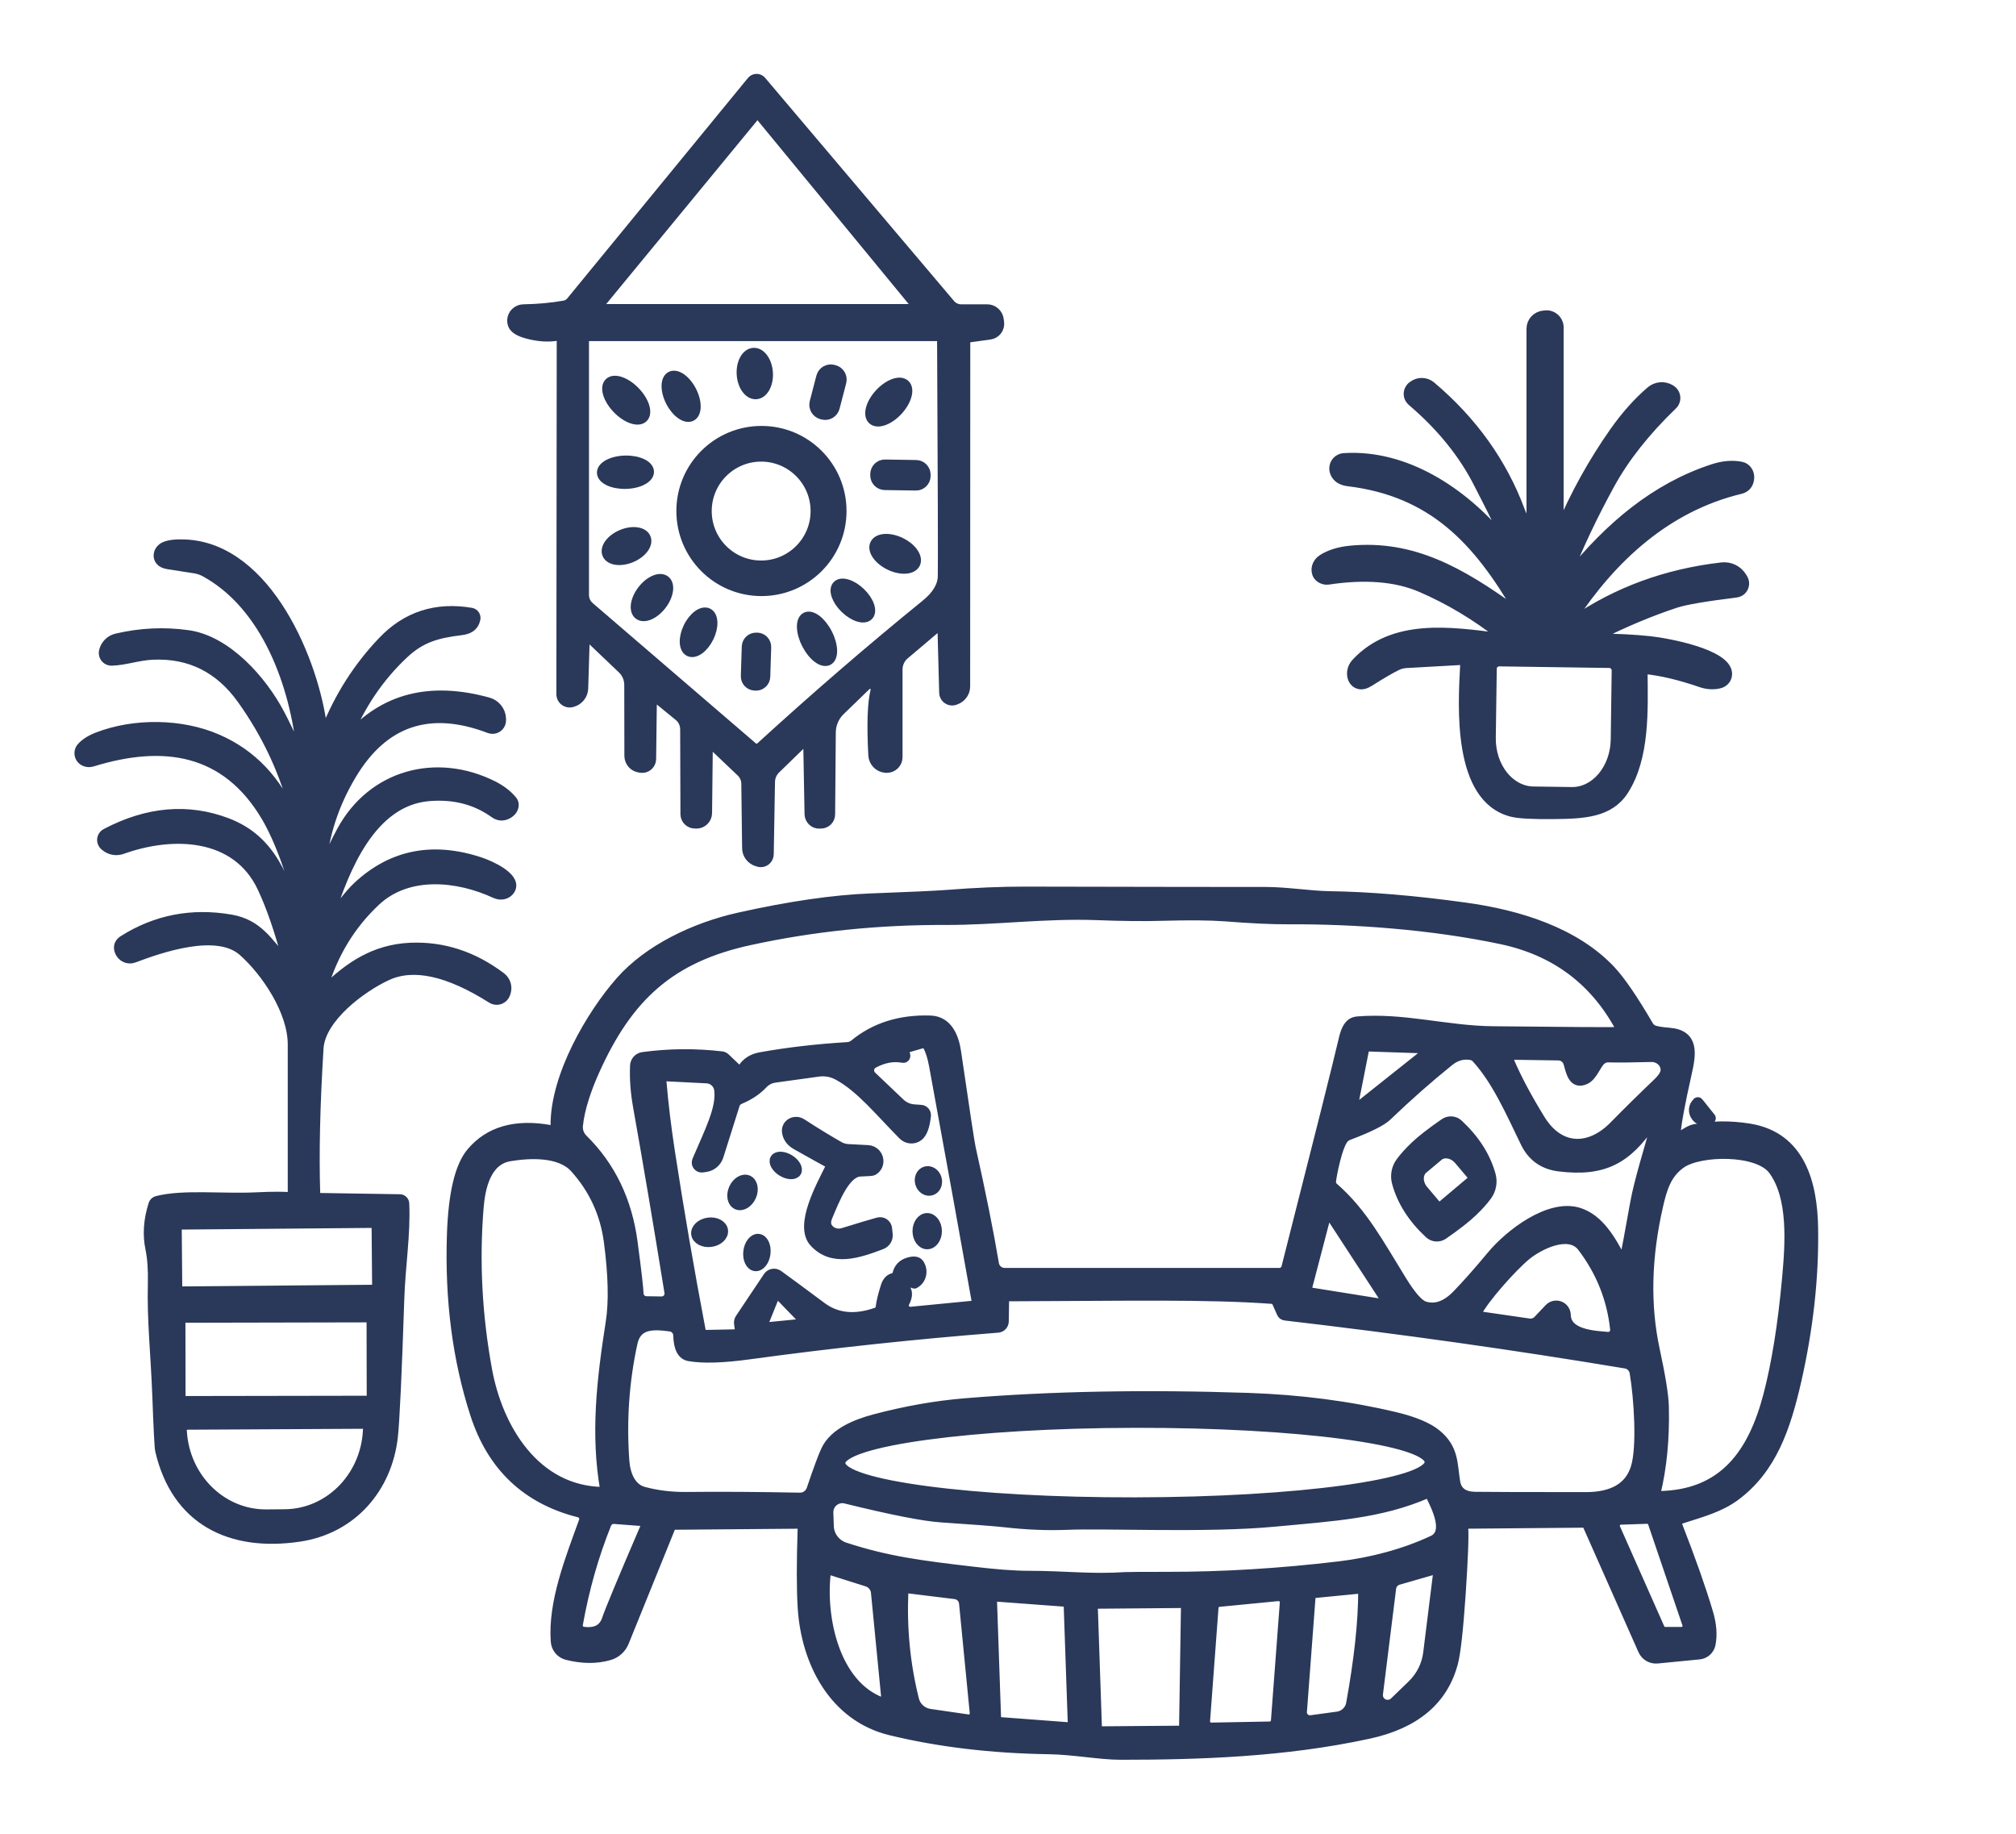
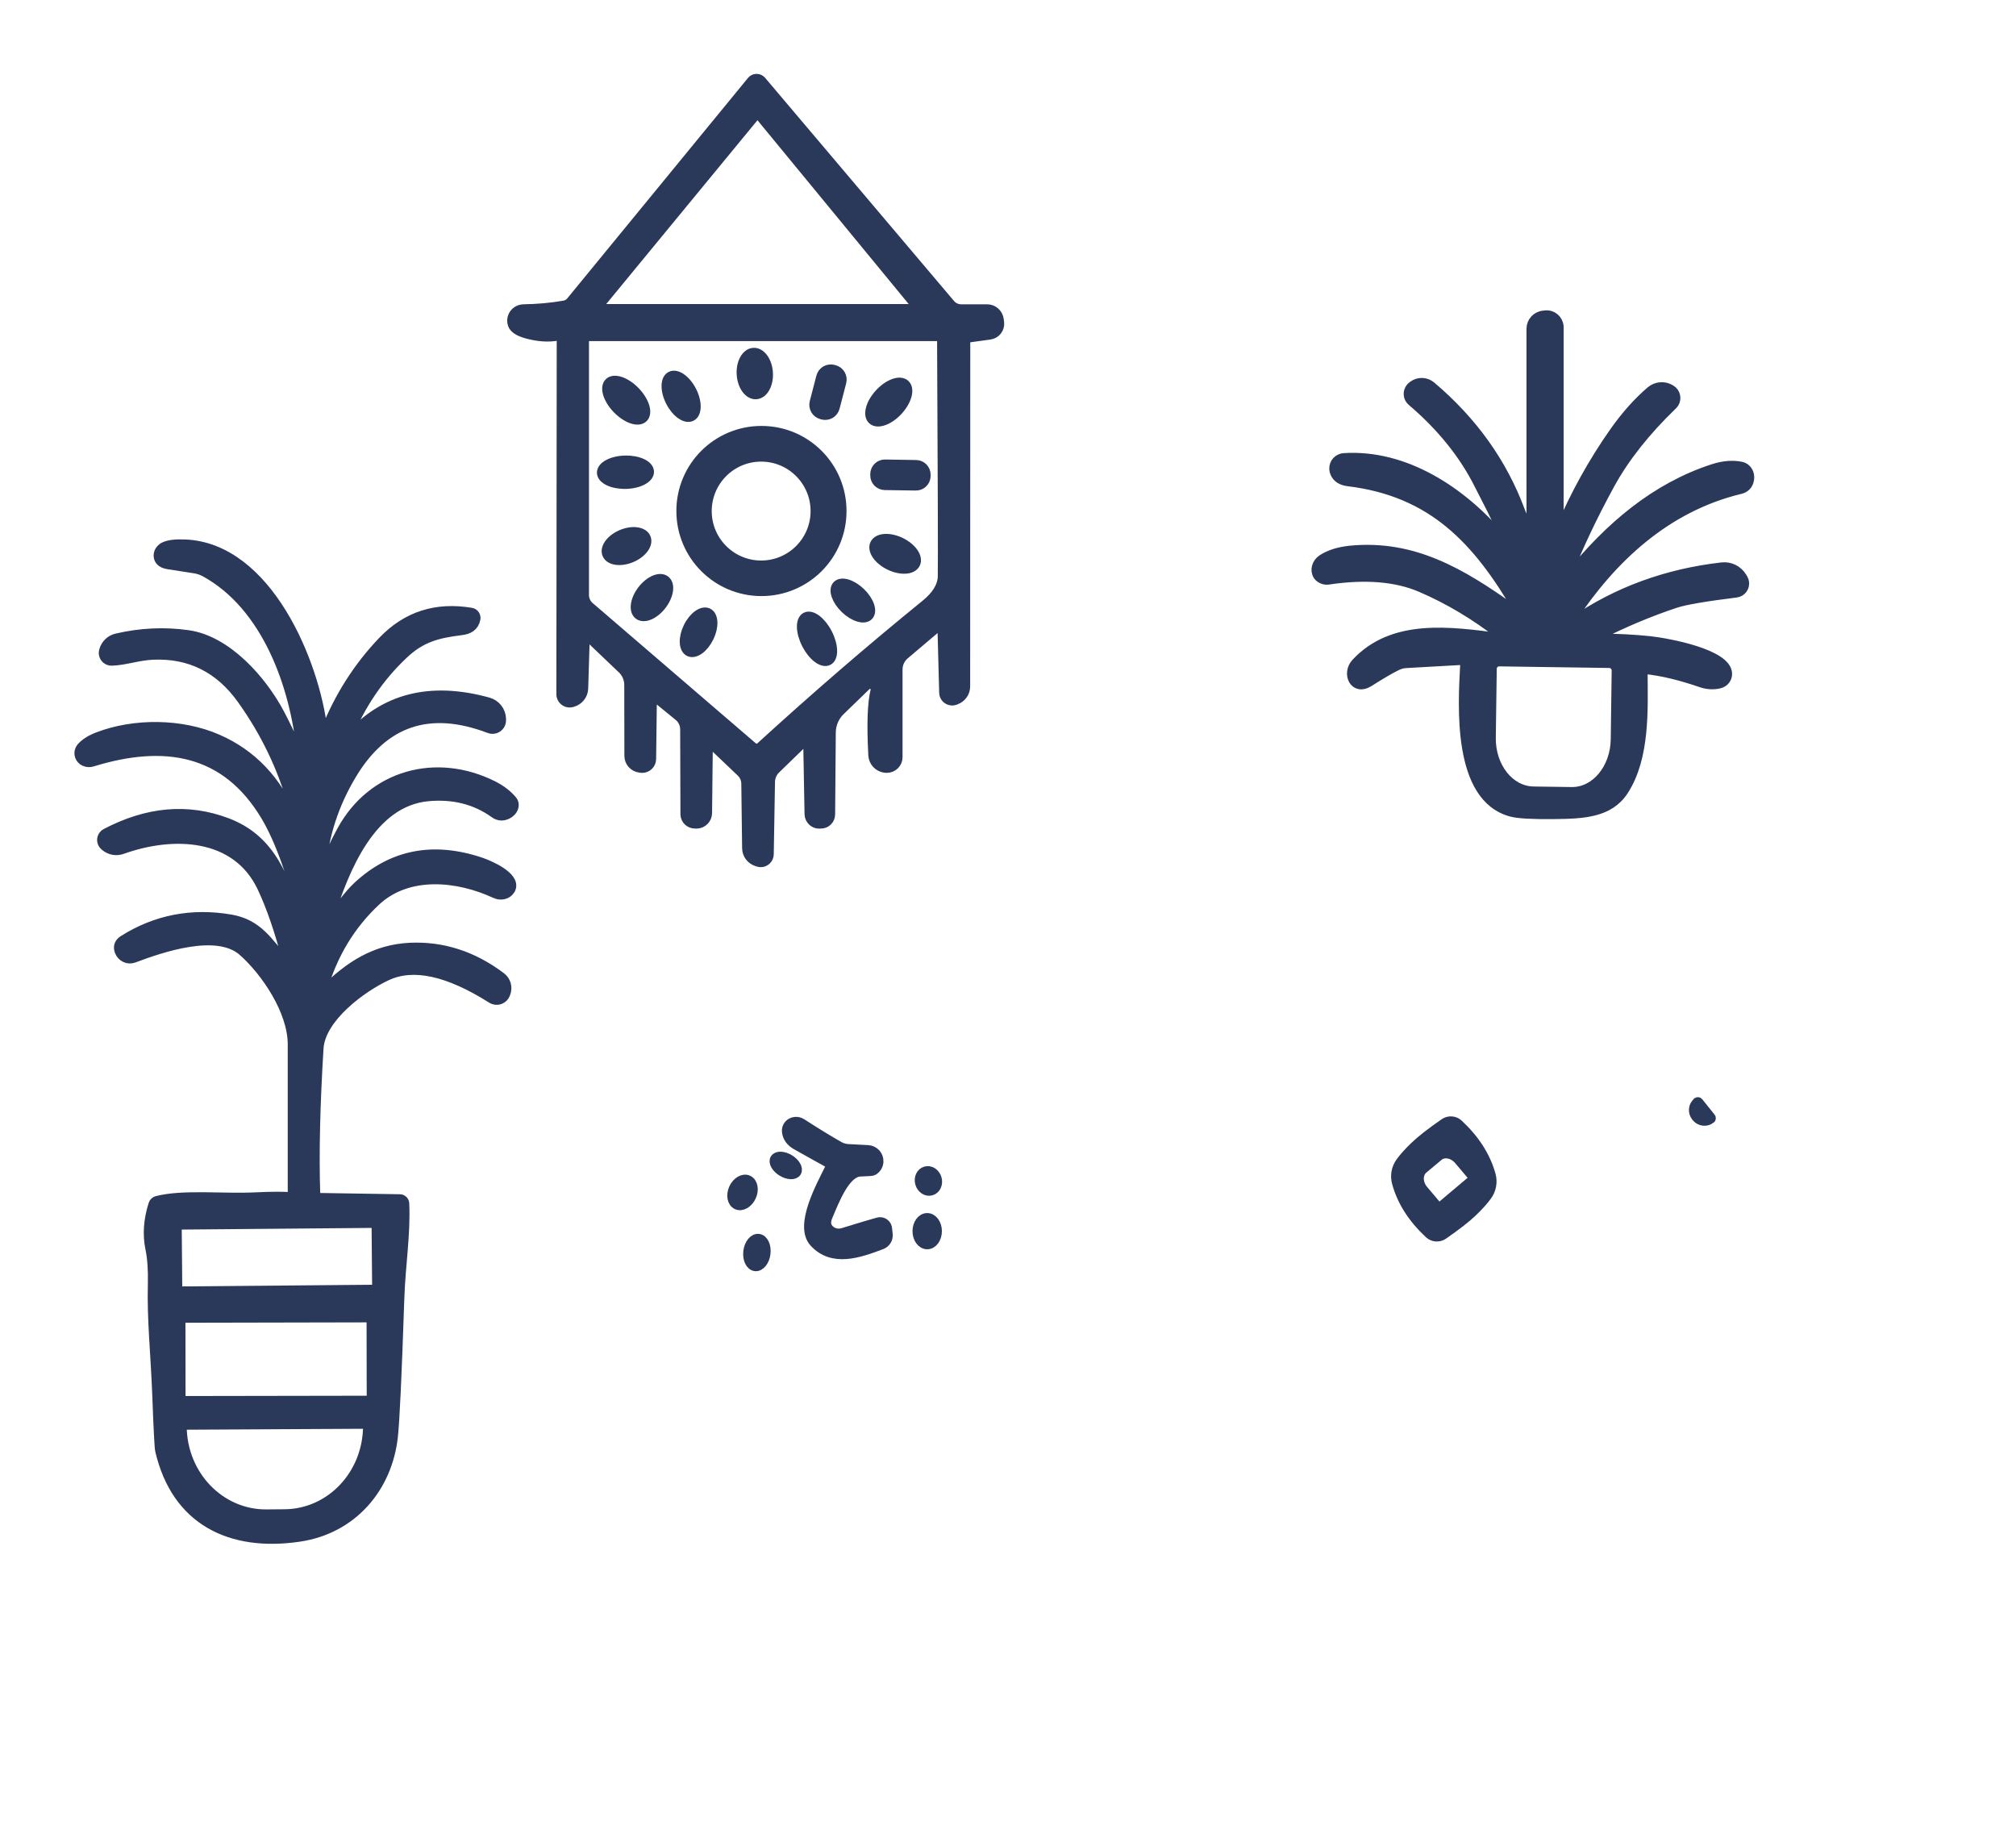
<svg xmlns="http://www.w3.org/2000/svg" version="1.1" id="Calque_1" x="0px" y="0px" width="52px" height="47.293px" viewBox="0 0 52 47.293" enable-background="new 0 0 52 47.293" xml:space="preserve">
  <path fill="#2A385A" stroke="#2A385A" stroke-width="0.25" stroke-miterlimit="10" d="M15.085,16.496l-0.038,1.258  c-0.005,0.17-0.123,0.316-0.288,0.357l-0.01,0.004c-0.117,0.029-0.236-0.039-0.266-0.156c-0.005-0.018-0.007-0.037-0.007-0.055  l0.009-9.176c0-0.04-0.032-0.072-0.072-0.072c-0.005,0-0.01,0.001-0.014,0.002c-0.247,0.047-0.519,0.029-0.815-0.053  c-0.2-0.056-0.32-0.133-0.358-0.231c-0.058-0.151,0.019-0.322,0.173-0.381c0.033-0.012,0.067-0.019,0.102-0.02  c0.365-0.006,0.718-0.037,1.058-0.097c0.065-0.012,0.125-0.047,0.167-0.098l4.664-5.689c0.057-0.069,0.16-0.079,0.23-0.021  c0.008,0.006,0.015,0.014,0.021,0.021l4.872,5.755c0.069,0.082,0.171,0.129,0.279,0.129h0.671c0.152,0,0.281,0.113,0.302,0.265  l0.01,0.073c0.021,0.156-0.087,0.3-0.243,0.321L24.968,8.71c-0.038,0.005-0.066,0.037-0.066,0.075l-0.003,8.918  c0,0.156-0.1,0.295-0.247,0.346l-0.013,0.006c-0.107,0.043-0.229-0.008-0.274-0.115c-0.01-0.023-0.015-0.049-0.015-0.074  l-0.041-1.547c-0.002-0.068-0.059-0.121-0.127-0.119c-0.028,0.001-0.054,0.011-0.076,0.029l-0.773,0.654  c-0.113,0.096-0.178,0.236-0.178,0.383v2.262c0,0.154-0.125,0.279-0.281,0.279c-0.014,0-0.027,0-0.041-0.002H22.83  c-0.168-0.02-0.299-0.158-0.308-0.328c-0.042-0.793-0.023-1.346,0.056-1.66c0.02-0.074-0.026-0.152-0.102-0.172  c-0.048-0.012-0.098,0.002-0.134,0.035l-0.671,0.65c-0.15,0.146-0.236,0.348-0.238,0.557l-0.017,2.115  c0,0.135-0.11,0.244-0.245,0.242c-0.006,0-0.011,0-0.017,0l-0.018,0.002c-0.139,0.004-0.254-0.107-0.259-0.246c0,0,0,0,0-0.002  l-0.033-1.797c-0.001-0.043-0.036-0.076-0.078-0.076c-0.019,0-0.037,0.008-0.051,0.021l-0.704,0.684  c-0.091,0.088-0.144,0.207-0.146,0.334l-0.032,1.867c-0.002,0.117-0.098,0.211-0.213,0.209c-0.024-0.002-0.048-0.006-0.071-0.014  l-0.019-0.006c-0.154-0.045-0.262-0.186-0.263-0.346l-0.021-1.662c-0.001-0.115-0.049-0.223-0.131-0.301l-0.689-0.656  c-0.039-0.037-0.102-0.037-0.139,0.002c-0.018,0.02-0.027,0.043-0.027,0.068l-0.018,1.643c-0.001,0.154-0.127,0.279-0.282,0.277  c-0.001,0-0.003,0-0.004,0l-0.024-0.002c-0.137,0.004-0.251-0.102-0.256-0.238c0-0.004,0-0.006,0-0.01l-0.007-2.184  c0-0.133-0.059-0.258-0.16-0.34L16.932,18c-0.03-0.025-0.075-0.02-0.099,0.01c-0.01,0.012-0.015,0.027-0.015,0.043l-0.019,1.521  c-0.001,0.131-0.108,0.236-0.238,0.234c-0.015,0-0.029-0.002-0.043-0.004l-0.019-0.004c-0.153-0.02-0.268-0.15-0.269-0.305  l-0.003-1.83c0-0.158-0.065-0.309-0.179-0.416l-0.843-0.803c-0.028-0.027-0.073-0.027-0.1,0.002  C15.093,16.461,15.085,16.479,15.085,16.496z M15.526,7.779c-0.041,0.049-0.034,0.122,0.016,0.162  c0.021,0.018,0.046,0.026,0.073,0.026h7.845c0.064,0,0.115-0.052,0.115-0.116c0-0.026-0.01-0.052-0.026-0.072l-3.921-4.766  c-0.041-0.049-0.113-0.057-0.163-0.017c-0.006,0.005-0.012,0.011-0.017,0.017L15.526,7.779z M24.181,8.672h-9.027  c-0.048,0-0.087,0.039-0.087,0.087v6.587c0,0.116,0.051,0.227,0.14,0.303l4.21,3.619c0.059,0.049,0.146,0.047,0.204-0.006  c1.416-1.293,2.834-2.518,4.255-3.672c0.287-0.233,0.433-0.475,0.438-0.725c0.007-0.379,0.001-2.405-0.018-6.079  C24.295,8.723,24.244,8.672,24.181,8.672z" />
  <path fill="#2A385A" stroke="#2A385A" stroke-width="0.25" stroke-miterlimit="10" d="M39.499,13.747V8.479  c0-0.178,0.135-0.326,0.312-0.343l0.054-0.006c0.172-0.016,0.325,0.112,0.341,0.285c0.001,0.01,0.001,0.02,0.001,0.028v4.708  c0,0.035-0.005,0.071-0.016,0.105c-0.063,0.213-0.096,0.335-0.1,0.367c-0.004,0.044,0.027,0.083,0.07,0.087  c0.035,0.004,0.068-0.015,0.082-0.047c0.384-0.906,0.852-1.75,1.402-2.53c0.293-0.415,0.605-0.764,0.935-1.047  c0.143-0.122,0.349-0.139,0.51-0.04l0.009,0.006c0.117,0.071,0.154,0.224,0.083,0.341c-0.011,0.018-0.024,0.034-0.04,0.049  c-0.701,0.676-1.24,1.358-1.618,2.048c-0.434,0.793-0.802,1.567-1.103,2.324c-0.008,0.021,0.004,0.045,0.025,0.052  c0.015,0.005,0.031,0.001,0.042-0.011c1.021-1.262,2.208-2.278,3.704-2.764c0.26-0.084,0.5-0.103,0.721-0.058  c0.141,0.028,0.232,0.175,0.206,0.329c-0.022,0.137-0.101,0.222-0.231,0.253c-1.91,0.461-3.315,1.77-4.36,3.357  c-0.013,0.02-0.009,0.046,0.011,0.059c0.014,0.011,0.034,0.011,0.049,0c1.121-0.771,2.396-1.238,3.827-1.402  c0.208-0.023,0.409,0.076,0.518,0.256l0.026,0.043c0.066,0.112,0.029,0.258-0.082,0.325c-0.029,0.018-0.061,0.028-0.094,0.032  c-0.805,0.1-1.326,0.189-1.566,0.269c-0.652,0.216-1.316,0.493-1.99,0.834c-0.021,0.008-0.029,0.033-0.02,0.053  c0.008,0.016,0.022,0.023,0.038,0.025c0.466,0,0.904,0.023,1.313,0.066c0.475,0.053,1.977,0.332,1.994,0.84  c0.004,0.121-0.079,0.227-0.198,0.256c-0.157,0.039-0.317,0.029-0.481-0.027c-0.533-0.184-1.014-0.299-1.438-0.342  c-0.032-0.004-0.06,0.02-0.063,0.051c0,0.002,0,0.004,0,0.006c0.008,0.984,0.061,2.221-0.494,3.074  c-0.371,0.57-1.031,0.602-1.797,0.609c-0.554,0.006-0.919-0.014-1.096-0.061c-1.401-0.371-1.254-2.729-1.197-3.793  c0.002-0.064-0.048-0.117-0.111-0.119c-0.004,0-0.008,0-0.011,0l-1.392,0.078c-0.085,0.004-0.168,0.025-0.244,0.063  c-0.167,0.08-0.404,0.219-0.715,0.416c-0.389,0.248-0.582-0.221-0.338-0.482c0.955-1.026,2.418-0.818,3.718-0.646  c0.021,0.002,0.04-0.014,0.044-0.035c0.001-0.012-0.004-0.025-0.016-0.033c-0.658-0.515-1.349-0.928-2.072-1.239  c-0.638-0.274-1.438-0.34-2.397-0.195c-0.034,0.005-0.069,0.002-0.102-0.007c-0.071-0.021-0.124-0.056-0.157-0.105  c-0.086-0.134-0.036-0.32,0.112-0.416c0-0.001,0.001-0.001,0.001-0.001c0.187-0.121,0.426-0.196,0.719-0.226  c1.616-0.158,2.859,0.571,4.193,1.526c0.02,0.015,0.052,0.027,0.097,0.039c0.019,0.004,0.036-0.007,0.04-0.024  c0.002-0.008,0-0.016-0.004-0.023c-1.045-1.79-2.203-3.038-4.379-3.301c-0.171-0.021-0.283-0.093-0.338-0.217  c-0.063-0.141-0.002-0.304,0.135-0.364c0.028-0.014,0.059-0.021,0.09-0.023c1.593-0.103,3.063,0.885,4.061,2.065  c0.014,0.017,0.038,0.02,0.055,0.006c0.013-0.011,0.018-0.029,0.012-0.045c-0.183-0.486-0.433-0.929-0.638-1.34  c-0.392-0.783-0.97-1.5-1.734-2.151c-0.104-0.088-0.116-0.243-0.028-0.348c0.012-0.015,0.025-0.027,0.041-0.038l0.018-0.014  c0.14-0.104,0.332-0.098,0.465,0.015c1.07,0.905,1.834,1.975,2.293,3.206c0.027,0.073,0.111,0.27,0.248,0.589  c0.005,0.014,0.02,0.02,0.031,0.016C39.492,13.767,39.499,13.757,39.499,13.747z M41.512,17.102l-2.841-0.041  c-0.104,0-0.188,0.082-0.189,0.184c0,0.002,0,0.002,0,0.002l-0.025,1.777c-0.011,0.756,0.479,1.375,1.094,1.385l0,0l0.989,0.014  c0.614,0.008,1.121-0.598,1.132-1.354l0.024-1.777C41.696,17.188,41.614,17.104,41.512,17.102L41.512,17.102z" />
  <ellipse transform="matrix(-0.998 0.061 -0.061 -0.998 39.483 18.064)" fill="#2A385A" stroke="#2A385A" stroke-width="0.25" stroke-miterlimit="10" cx="19.465" cy="9.637" rx="0.343" ry="0.539" />
  <path fill="#2A385A" stroke="#2A385A" stroke-width="0.25" stroke-miterlimit="10" d="M21.495,9.532l0.025,0.007  c0.138,0.036,0.221,0.177,0.185,0.315l-0.171,0.657c-0.036,0.139-0.177,0.222-0.315,0.186l-0.025-0.007  c-0.139-0.036-0.221-0.178-0.186-0.315l0.171-0.657C21.215,9.579,21.356,9.496,21.495,9.532z" />
  <ellipse transform="matrix(-0.89 0.457 -0.457 -0.89 37.881 11.278)" fill="#2A385A" stroke="#2A385A" stroke-width="0.25" stroke-miterlimit="10" cx="17.578" cy="10.214" rx="0.305" ry="0.581" />
  <ellipse transform="matrix(-0.719 0.695 -0.695 -0.719 34.936 6.513)" fill="#2A385A" stroke="#2A385A" stroke-width="0.25" stroke-miterlimit="10" cx="16.152" cy="10.317" rx="0.321" ry="0.63" />
  <ellipse transform="matrix(-0.735 -0.678 0.678 -0.735 32.737 33.53)" fill="#2A385A" stroke="#2A385A" stroke-width="0.25" stroke-miterlimit="10" cx="22.917" cy="10.371" rx="0.323" ry="0.619" />
  <path fill="#2A385A" stroke="#2A385A" stroke-width="0.25" stroke-miterlimit="10" d="M21.71,13.179  c0,1.144-0.926,2.069-2.069,2.069s-2.07-0.926-2.07-2.069l0,0c0-1.144,0.927-2.069,2.07-2.069l0,0  C20.784,11.109,21.71,12.035,21.71,13.179z M21.033,13.181c0-0.774-0.627-1.401-1.4-1.401s-1.4,0.627-1.4,1.401l0,0  c0,0.773,0.627,1.4,1.4,1.4l0,0C20.406,14.581,21.033,13.954,21.033,13.181z" />
  <ellipse transform="matrix(-0.022 -1 1 -0.022 4.3 28.583)" fill="#2A385A" stroke="#2A385A" stroke-width="0.25" stroke-miterlimit="10" cx="16.136" cy="12.188" rx="0.305" ry="0.611" />
  <path fill="#2A385A" stroke="#2A385A" stroke-width="0.25" stroke-miterlimit="10" d="M22.829,11.976l0.801,0.013  c0.14,0.002,0.251,0.117,0.249,0.257l0,0.032c-0.002,0.14-0.117,0.251-0.257,0.248l-0.801-0.012  c-0.14-0.003-0.251-0.117-0.249-0.257l0-0.032C22.575,12.085,22.689,11.974,22.829,11.976z" />
  <ellipse transform="matrix(-0.388 -0.922 0.922 -0.388 9.44 34.457)" fill="#2A385A" stroke="#2A385A" stroke-width="0.25" stroke-miterlimit="10" cx="16.167" cy="14.092" rx="0.323" ry="0.543" />
  <ellipse transform="matrix(-0.436 0.9 -0.9 -0.436 45.996 -0.269)" fill="#2A385A" stroke="#2A385A" stroke-width="0.25" stroke-miterlimit="10" cx="23.082" cy="14.27" rx="0.328" ry="0.58" />
  <path fill="#2A385A" stroke="#2A385A" stroke-width="0.25" stroke-miterlimit="10" d="M7.603,21.092  c-0.004-0.117-0.02-0.229-0.049-0.33c-0.271-0.971-0.709-1.881-1.315-2.729C5.664,17.23,4.9,16.848,3.947,16.889  c-0.386,0.016-0.712,0.143-1.065,0.154c-0.112,0.004-0.205-0.084-0.209-0.195c0-0.02,0.002-0.039,0.007-0.059l0.002-0.01  c0.041-0.156,0.167-0.279,0.325-0.316c0.619-0.144,1.233-0.173,1.844-0.086c0.996,0.139,1.907,1.162,2.369,2.041  c0.134,0.254,0.294,0.588,0.48,1.002c0.006,0.021,0.03,0.035,0.052,0.029c0.021-0.008,0.034-0.029,0.028-0.051  c-0.173-1.721-0.9-3.777-2.495-4.648c-0.08-0.043-0.167-0.072-0.258-0.087c-0.21-0.032-0.439-0.067-0.688-0.107  c-0.098-0.015-0.167-0.048-0.207-0.098c-0.077-0.097-0.052-0.242,0.056-0.324c0.014-0.012,0.029-0.021,0.045-0.028  c0.115-0.057,0.295-0.079,0.541-0.068c2.12,0.088,3.347,3.047,3.548,4.797c0.003,0.023,0.023,0.041,0.045,0.039  c0.016-0.002,0.029-0.012,0.034-0.027c0.347-0.877,0.837-1.646,1.47-2.309c0.617-0.646,1.378-0.892,2.285-0.738  c0.075,0.014,0.125,0.086,0.111,0.162c0,0,0,0.001,0,0.002c-0.041,0.196-0.179,0.27-0.374,0.293  c-0.616,0.076-1.032,0.186-1.481,0.609c-0.625,0.586-1.111,1.301-1.458,2.145c-0.004,0.014,0.004,0.027,0.017,0.029  c0.008,0.004,0.017,0.002,0.023-0.004c0.902-1.031,2.102-1.338,3.599-0.924c0.19,0.053,0.325,0.221,0.334,0.416l0.001,0.039  c0.005,0.125-0.09,0.229-0.214,0.234c-0.03,0.002-0.06-0.004-0.088-0.014c-1.544-0.588-2.729-0.191-3.557,1.191  c-0.452,0.754-0.713,1.555-0.785,2.4C8.286,22.4,8.302,22.418,8.323,22.42c0.017,0.002,0.032-0.008,0.037-0.023  c0.126-0.322,0.277-0.645,0.451-0.967c0.791-1.455,2.44-1.9,3.907-1.166c0.204,0.104,0.371,0.23,0.499,0.385  c0.071,0.086,0.041,0.225-0.068,0.309c-0.008,0.008-0.016,0.014-0.024,0.018c-0.129,0.082-0.253,0.082-0.372-0.004  c-0.485-0.348-1.053-0.492-1.706-0.434c-1.48,0.135-2.162,1.871-2.555,3.1c-0.005,0.014,0.002,0.029,0.017,0.035  c0.01,0.002,0.021,0,0.029-0.008c0.222-0.244,0.445-0.58,0.69-0.807c0.887-0.824,1.943-1.031,3.168-0.621  c0.266,0.09,0.884,0.373,0.785,0.664c-0.049,0.143-0.218,0.213-0.377,0.154c-0.01-0.002-0.019-0.006-0.029-0.012  c-0.951-0.443-2.245-0.588-3.083,0.197c-0.649,0.607-1.106,1.359-1.369,2.256c-0.005,0.02,0.006,0.041,0.026,0.047  c0.013,0.004,0.027,0,0.037-0.01c0.624-0.611,1.279-1.051,2.194-1.094c0.839-0.037,1.62,0.215,2.343,0.76  c0.13,0.098,0.178,0.271,0.116,0.422l-0.009,0.023c-0.049,0.119-0.186,0.178-0.307,0.129c-0.014-0.006-0.026-0.012-0.039-0.02  c-1.121-0.709-2.021-0.906-2.703-0.59c-0.659,0.305-1.713,1.086-1.761,1.873c-0.09,1.465-0.119,2.717-0.085,3.758  c0.001,0.055,0.046,0.098,0.101,0.098l2.078,0.033c0.063,0,0.114,0.051,0.117,0.113c0.036,0.807-0.1,1.596-0.128,2.469  c-0.065,1.957-0.121,3.139-0.165,3.543c-0.146,1.322-1.049,2.383-2.419,2.586c-1.766,0.262-3.172-0.414-3.593-2.232  c-0.016-0.07-0.041-0.543-0.073-1.418c-0.042-1.088-0.139-1.947-0.114-2.885c0.008-0.355-0.013-0.654-0.064-0.9  c-0.075-0.359-0.048-0.742,0.08-1.143c0.015-0.045,0.05-0.076,0.094-0.088c0.675-0.174,1.708-0.053,2.543-0.094  c0.448-0.021,0.75-0.021,0.906-0.002c0.024,0.004,0.046-0.012,0.049-0.037c0,0,0-0.002,0-0.004c0.002-0.258,0.002-1.557,0-3.896  c0-0.865-0.687-1.877-1.279-2.402c-0.669-0.594-2.111-0.096-2.817,0.17c-0.147,0.057-0.313-0.021-0.369-0.174  c-0.004-0.01-0.007-0.02-0.009-0.029c-0.027-0.107,0.01-0.191,0.113-0.256c0.841-0.529,1.763-0.707,2.766-0.535  c0.707,0.123,0.958,0.59,1.388,1.078c0.013,0.016,0.037,0.02,0.053,0.006c0.012-0.01,0.017-0.025,0.012-0.039  c-0.199-0.76-0.415-1.385-0.647-1.875c-0.661-1.389-2.288-1.449-3.604-0.979C3,21.959,2.828,21.926,2.705,21.816l-0.01-0.008  c-0.08-0.072-0.088-0.193-0.017-0.273c0.016-0.018,0.034-0.033,0.055-0.043c1.073-0.564,2.115-0.654,3.124-0.271  c1.164,0.443,1.471,1.455,1.872,2.588c0.007,0.018,0.027,0.027,0.045,0.021c0.003-0.002,0.005-0.002,0.008-0.004l0.056-0.043  c0.006-0.004,0.009-0.01,0.007-0.018c-0.308-1.217-0.637-2.121-0.987-2.711c-1.032-1.736-2.63-1.977-4.476-1.408  c-0.068,0.021-0.136,0.018-0.203-0.012c-0.115-0.053-0.166-0.188-0.114-0.303c0.01-0.02,0.022-0.039,0.037-0.057  c0.094-0.105,0.233-0.195,0.419-0.266c0.938-0.363,2.159-0.354,3.091,0.055c0.885,0.387,1.531,1.066,1.938,2.039  c0.007,0.014,0.023,0.02,0.037,0.014C7.597,21.111,7.603,21.104,7.603,21.092z M9.71,31.65c0-0.061-0.049-0.109-0.109-0.107  L4.67,31.586c-0.06,0-0.108,0.049-0.107,0.109l0.013,1.5c0,0.059,0.049,0.107,0.109,0.107l4.931-0.043  c0.06,0,0.108-0.051,0.107-0.109L9.71,31.65z M9.58,34.051c0-0.039-0.032-0.072-0.072-0.072l-4.778,0.01  c-0.04,0-0.072,0.031-0.072,0.072l0.003,1.996c0,0.041,0.033,0.072,0.073,0.072l0,0l4.778-0.008c0.04,0,0.072-0.033,0.072-0.072  L9.58,34.051z M9.466,36.723l-4.752,0.025c-0.013,0-0.023,0.01-0.023,0.023v0.016c0.007,1.258,0.98,2.271,2.175,2.266l0.471-0.004  c1.195-0.006,2.158-1.029,2.152-2.287l0,0v-0.016C9.489,36.732,9.479,36.723,9.466,36.723z" />
  <ellipse transform="matrix(-0.792 -0.61 0.61 -0.792 20.739 37.87)" fill="#2A385A" stroke="#2A385A" stroke-width="0.25" stroke-miterlimit="10" cx="16.817" cy="15.404" rx="0.315" ry="0.56" />
  <ellipse transform="matrix(-0.694 0.72 -0.72 -0.694 48.422 10.401)" fill="#2A385A" stroke="#2A385A" stroke-width="0.25" stroke-miterlimit="10" cx="22" cy="15.494" rx="0.287" ry="0.561" />
  <ellipse transform="matrix(-0.899 -0.437 0.437 -0.899 27.099 38.831)" fill="#2A385A" stroke="#2A385A" stroke-width="0.25" stroke-miterlimit="10" cx="18.021" cy="16.295" rx="0.298" ry="0.554" />
  <ellipse transform="matrix(-0.89 0.457 -0.457 -0.89 47.37 21.498)" fill="#2A385A" stroke="#2A385A" stroke-width="0.25" stroke-miterlimit="10" cx="21.088" cy="16.472" rx="0.302" ry="0.629" />
-   <path fill="#2A385A" stroke="#2A385A" stroke-width="0.25" stroke-miterlimit="10" d="M19.507,16.441h0.026  c0.133,0.004,0.238,0.115,0.234,0.25l-0.024,0.762c-0.004,0.133-0.116,0.238-0.249,0.234l-0.026-0.002  c-0.133-0.004-0.238-0.115-0.234-0.248l0.024-0.762C19.263,16.541,19.374,16.438,19.507,16.441z" />
-   <path fill="#2A385A" stroke="#2A385A" stroke-width="0.25" stroke-miterlimit="10" d="M43.315,29.309  c0.121-0.041,0.236-0.158,0.385-0.189c0.447-0.092,0.922-0.098,1.422-0.018c1.32,0.213,1.631,1.422,1.649,2.57  c0.021,1.271-0.126,2.592-0.437,3.957c-0.271,1.178-0.626,2.252-1.577,2.955c-0.4,0.295-0.854,0.414-1.394,0.588  c-0.073,0.023-0.114,0.102-0.091,0.176c0.001,0.002,0.002,0.006,0.003,0.008c0.34,0.873,0.603,1.617,0.786,2.232  c0.091,0.303,0.112,0.574,0.065,0.814c-0.028,0.146-0.149,0.256-0.298,0.27l-1.078,0.105c-0.158,0.016-0.309-0.072-0.373-0.217  l-1.431-3.229c-0.016-0.035-0.048-0.057-0.084-0.057l-3.05,0.027c-0.039,0-0.07,0.031-0.069,0.072c0,0.002,0,0.004,0,0.006  c0.022,0.199,0,0.781-0.064,1.746c-0.063,0.912-0.128,1.496-0.195,1.754c-0.253,0.967-0.979,1.58-2.18,1.84  c-2.167,0.471-4.384,0.541-6.401,0.541c-0.538,0-1.201-0.133-1.854-0.143c-1.49-0.023-2.853-0.188-4.09-0.49  c-1.45-0.357-2.171-1.752-2.259-3.168c-0.03-0.477-0.03-1.154-0.001-2.035c0.002-0.064-0.048-0.119-0.114-0.123  c-0.002,0-0.004,0-0.006,0l-3.188,0.027c-0.042,0-0.08,0.025-0.095,0.064l-1.198,2.957c-0.067,0.166-0.205,0.291-0.376,0.342  c-0.332,0.098-0.698,0.096-1.1-0.006c-0.161-0.041-0.278-0.182-0.291-0.35c-0.075-1.012,0.377-2.139,0.724-3.1  c0.033-0.09-0.014-0.188-0.103-0.221c-0.005-0.002-0.011-0.004-0.017-0.004c-1.352-0.342-2.246-1.189-2.683-2.541  c-0.457-1.412-0.656-2.957-0.599-4.635c0.036-1.051,0.203-1.756,0.502-2.111c0.463-0.551,1.144-0.744,2.041-0.582  c0.06,0.012,0.117-0.029,0.128-0.088c0.001-0.006,0.002-0.014,0.002-0.021c-0.012-1.275,0.923-2.871,1.679-3.727  c0.724-0.82,1.905-1.389,3.06-1.646c1.304-0.291,2.435-0.455,3.392-0.492c1.01-0.037,1.672-0.068,1.986-0.092  c0.719-0.057,1.381-0.084,1.986-0.084C29.594,22.998,31.667,23,32.647,23c0.533,0,1.162,0.102,1.641,0.109  c1.023,0.014,2.191,0.111,3.504,0.293c1.396,0.191,2.836,0.646,3.754,1.621c0.251,0.266,0.578,0.744,0.98,1.432  c0.024,0.041,0.061,0.076,0.105,0.1c0.063,0.033,0.206,0.059,0.428,0.076c0.645,0.053,0.566,0.547,0.454,1.043  c-0.179,0.797-0.274,1.318-0.289,1.566c-0.002,0.037,0.027,0.07,0.065,0.072C43.299,29.313,43.308,29.313,43.315,29.309z   M19.144,27.574c0.1-0.176,0.271-0.277,0.479-0.313c0.696-0.125,1.442-0.211,2.24-0.26c0.062-0.004,0.122-0.027,0.17-0.066  c0.532-0.438,1.188-0.645,1.967-0.619c0.445,0.016,0.61,0.432,0.665,0.811c0.221,1.512,0.346,2.338,0.377,2.479  c0.26,1.162,0.46,2.158,0.6,2.99c0.022,0.131,0.136,0.229,0.27,0.229H33c0.083,0,0.156-0.057,0.177-0.137  c0.833-3.273,1.329-5.246,1.486-5.92c0.045-0.189,0.111-0.316,0.201-0.379c0.042-0.027,0.09-0.043,0.139-0.049  c1.186-0.102,2.301,0.24,3.507,0.252c1.88,0.02,2.952,0.027,3.216,0.021c0.041,0,0.073-0.033,0.073-0.074  c0-0.012-0.003-0.025-0.01-0.035c-0.663-1.227-1.684-1.984-3.063-2.277c-1.785-0.377-3.782-0.523-5.499-0.514  c-0.413,0.002-0.955-0.023-1.625-0.076c-0.398-0.029-0.942-0.033-1.633-0.014c-0.456,0.014-1.021,0.008-1.697-0.018  c-1.317-0.047-2.609,0.129-3.884,0.125c-1.735-0.006-3.416,0.166-5.041,0.52c-2.051,0.443-3.151,1.445-4.017,3.385  c-0.189,0.422-0.373,0.939-0.419,1.391c-0.014,0.129,0.033,0.258,0.126,0.35c0.716,0.705,1.144,1.596,1.285,2.668  c0.099,0.746,0.149,1.184,0.152,1.314c0.002,0.109,0.09,0.197,0.198,0.197l0.39,0.006c0.111,0.002,0.202-0.086,0.204-0.197  c0-0.01-0.001-0.021-0.003-0.033c-0.285-1.766-0.556-3.369-0.813-4.811c-0.063-0.359-0.088-0.703-0.074-1.035  c0.005-0.115,0.091-0.211,0.205-0.227c0.675-0.092,1.354-0.098,2.037-0.018c0.034,0.004,0.065,0.02,0.089,0.043l0.325,0.309  c0.028,0.027,0.073,0.027,0.1-0.002C19.137,27.586,19.141,27.58,19.144,27.574z M23.152,33.041c0.004,0.006,0.058,0.055,0.16,0.143  c0.108,0.096,0.116,0.23,0.023,0.41c-0.041,0.078-0.009,0.176,0.069,0.215c0.028,0.014,0.059,0.02,0.089,0.018l1.603-0.156  c0.056-0.006,0.097-0.055,0.092-0.109c0-0.004-0.001-0.006-0.001-0.01c-0.251-1.418-0.618-3.441-1.098-6.068  c-0.042-0.229-0.097-0.398-0.165-0.516c-0.029-0.047-0.086-0.068-0.142-0.055l-0.366,0.105c-0.059,0.018-0.093,0.08-0.077,0.139l0,0  l0.016,0.059c0.008,0.029-0.009,0.061-0.039,0.07c-0.009,0.002-0.018,0.002-0.026,0c-0.244-0.047-0.498-0.002-0.76,0.139  c-0.099,0.053-0.137,0.176-0.084,0.275c0.01,0.02,0.023,0.037,0.04,0.053l0.733,0.697c0.095,0.09,0.219,0.146,0.351,0.156  l0.189,0.014c0.076,0.006,0.134,0.072,0.129,0.15c0,0.002,0,0.004,0,0.004c-0.03,0.275-0.095,0.451-0.195,0.529  c-0.12,0.094-0.293,0.082-0.402-0.029c-0.626-0.633-1.094-1.223-1.675-1.539c-0.153-0.084-0.329-0.117-0.501-0.094l-1.127,0.156  c-0.119,0.016-0.229,0.072-0.311,0.16c-0.154,0.164-0.354,0.297-0.597,0.398c-0.06,0.025-0.105,0.074-0.124,0.135l-0.419,1.328  c-0.048,0.15-0.179,0.262-0.335,0.283l-0.085,0.012c-0.072,0.01-0.138-0.041-0.148-0.113c-0.003-0.023,0-0.047,0.01-0.07  c0.319-0.752,0.631-1.344,0.568-1.824c-0.021-0.16-0.153-0.283-0.315-0.291l-1.048-0.053c-0.063-0.002-0.116,0.047-0.119,0.109  c0,0.006,0,0.012,0,0.016c0.049,0.578,0.122,1.186,0.22,1.824c0.236,1.535,0.5,3.07,0.792,4.604  c0.013,0.064,0.069,0.111,0.134,0.109l0.789-0.016c0.047-0.002,0.084-0.041,0.083-0.088c0-0.002,0-0.006-0.001-0.01l-0.023-0.172  c-0.007-0.045,0.004-0.094,0.03-0.133l0.721-1.078c0.057-0.086,0.173-0.107,0.26-0.051c0.001,0.002,0.003,0.002,0.005,0.004  c0.253,0.184,0.625,0.457,1.117,0.824c0.389,0.291,0.862,0.338,1.419,0.141c0.053-0.018,0.091-0.064,0.099-0.121  c0.019-0.152,0.064-0.338,0.136-0.559c0.039-0.119,0.107-0.189,0.207-0.211c0.045-0.012,0.08-0.047,0.09-0.092  c0.035-0.154,0.127-0.256,0.277-0.303c0.146-0.047,0.243-0.035,0.291,0.037c0.109,0.166,0.069,0.387-0.09,0.492  c-0.011,0.008-0.021,0.014-0.032,0.02c-0.012,0.006-0.129-0.049-0.353-0.166c-0.032-0.016-0.071-0.004-0.088,0.027  C23.134,32.994,23.136,33.021,23.152,33.041z M34.927,28.391c-0.012,0.057,0.026,0.113,0.084,0.125  c0.031,0.006,0.063-0.002,0.088-0.021l1.593-1.266c0.046-0.037,0.054-0.105,0.018-0.15c-0.02-0.025-0.05-0.041-0.081-0.041  l-1.336-0.045c-0.053-0.002-0.098,0.035-0.107,0.086L34.927,28.391z M41.901,32.473c0.05-0.225,0.139-0.701,0.268-1.428  c0.11-0.625,0.404-1.514,0.535-2.045c0.01-0.029-0.008-0.061-0.037-0.07c-0.025-0.008-0.053,0.002-0.065,0.025  c-0.635,0.947-1.243,1.273-2.391,1.131c-0.403-0.051-0.693-0.258-0.868-0.621c-0.394-0.813-0.742-1.607-1.264-2.178  c-0.035-0.037-0.08-0.063-0.13-0.072c-0.204-0.037-0.392,0.014-0.563,0.15c-0.521,0.418-1.058,0.891-1.611,1.42  c-0.138,0.133-0.468,0.297-0.989,0.494c-0.043,0.016-0.082,0.041-0.113,0.072c-0.176,0.18-0.328,0.988-0.338,1.123  c-0.003,0.057,0.02,0.111,0.063,0.148c0.749,0.652,1.171,1.451,1.748,2.385c0.25,0.408,0.449,0.635,0.597,0.68  c0.281,0.088,0.559-0.01,0.833-0.291c0.256-0.264,0.556-0.602,0.898-1.014c0.464-0.557,1.484-1.344,2.242-1.113  c0.54,0.168,0.844,0.721,1.103,1.213c0.011,0.023,0.038,0.031,0.06,0.021C41.89,32.498,41.899,32.486,41.901,32.473z M38.911,27.32  c0.19,0.457,0.465,0.975,0.822,1.555c0.506,0.814,1.285,0.785,1.896,0.164c0.345-0.352,0.721-0.723,1.128-1.111  c0.127-0.121,0.193-0.227,0.2-0.314c0.014-0.18-0.136-0.336-0.333-0.35c-0.013,0-0.025,0-0.037,0  c-0.501,0.014-0.865,0.018-1.092,0.01c-0.067-0.004-0.135,0.018-0.188,0.061c-0.135,0.105-0.222,0.416-0.415,0.506  c-0.326,0.152-0.379-0.223-0.441-0.426c-0.033-0.111-0.135-0.189-0.252-0.191l-1.207-0.018c-0.047-0.002-0.085,0.035-0.086,0.082  C38.905,27.299,38.907,27.311,38.911,27.32z M15.603,38.41c-0.246-1.428-0.089-2.809,0.146-4.311  c0.082-0.525,0.065-1.219-0.049-2.082c-0.097-0.723-0.389-1.355-0.877-1.896c-0.379-0.418-1.159-0.383-1.675-0.297  c-0.614,0.102-0.757,0.813-0.799,1.322c-0.112,1.385-0.039,2.779,0.218,4.182c0.277,1.516,1.237,3.119,2.982,3.146  c0.03,0,0.055-0.023,0.056-0.053C15.604,38.418,15.604,38.414,15.603,38.41z M42.767,38.58c1.692-0.016,2.447-1.094,2.842-2.602  c0.213-0.818,0.374-1.82,0.482-3.008c0.084-0.91,0.162-2.094-0.354-2.793c-0.395-0.535-1.894-0.508-2.374-0.17  c-0.379,0.264-0.489,0.652-0.589,1.084c-0.306,1.334-0.335,2.574-0.087,3.723c0.149,0.691,0.228,1.18,0.234,1.463  c0.02,0.818-0.052,1.563-0.213,2.229c-0.008,0.031,0.012,0.064,0.043,0.072C42.757,38.578,42.761,38.58,42.767,38.58z   M35.651,33.625c0.041,0.006,0.08-0.021,0.088-0.064c0.002-0.018-0.002-0.037-0.012-0.053l-1.395-2.139  c-0.023-0.035-0.071-0.045-0.106-0.021c-0.015,0.01-0.026,0.025-0.031,0.043l-0.481,1.838c-0.011,0.041,0.014,0.084,0.055,0.094  c0.002,0.002,0.005,0.002,0.008,0.002L35.651,33.625z M38.142,33.941l1.296,0.188c0.086,0.014,0.173-0.018,0.233-0.08l0.289-0.305  c0.094-0.1,0.253-0.104,0.354-0.008c0.049,0.047,0.076,0.111,0.078,0.178c0.009,0.506,0.741,0.531,1.075,0.561  c0.097,0.008,0.183-0.064,0.19-0.162c0-0.01,0-0.021-0.001-0.031c-0.081-0.777-0.362-1.484-0.845-2.121  c-0.342-0.451-1.133-0.045-1.453,0.223c-0.348,0.289-1.077,1.1-1.262,1.473c-0.016,0.029-0.003,0.066,0.026,0.08  C38.128,33.939,38.135,33.941,38.142,33.941z M20.71,34.033l-0.583-0.602c-0.039-0.039-0.102-0.041-0.141-0.002  c-0.009,0.01-0.017,0.021-0.022,0.033L19.7,34.117c-0.016,0.041,0.003,0.088,0.043,0.104c0.011,0.004,0.024,0.006,0.036,0.006  l0.892-0.088c0.034-0.002,0.06-0.033,0.057-0.066C20.727,34.059,20.721,34.045,20.71,34.033z M25.904,33.479l-0.009,0.6  c-0.002,0.088-0.069,0.16-0.156,0.166c-2.159,0.17-4.292,0.398-6.397,0.686c-0.69,0.096-1.212,0.111-1.565,0.049  c-0.183-0.031-0.278-0.211-0.286-0.541c-0.002-0.113-0.087-0.209-0.199-0.225c-0.463-0.063-0.866-0.068-0.973,0.42  c-0.216,0.988-0.286,2.002-0.211,3.041c0.025,0.342,0.158,0.709,0.504,0.797c0.35,0.092,0.714,0.135,1.093,0.131  c0.903-0.01,1.878-0.002,2.925,0.018c0.134,0.004,0.255-0.082,0.298-0.209c0.176-0.52,0.301-0.857,0.375-1.012  c0.215-0.455,0.793-0.678,1.253-0.801c0.804-0.213,1.581-0.35,2.333-0.412c2.197-0.182,4.631-0.229,7.303-0.139  c1.335,0.045,2.601,0.209,3.797,0.494c0.496,0.119,0.853,0.27,1.071,0.453c0.445,0.371,0.403,0.76,0.479,1.225  c0.04,0.248,0.21,0.375,0.511,0.379c0.275,0.004,1.227,0.008,2.852,0.008c0.696,0,1.125-0.248,1.284-0.748  c0.167-0.518,0.087-1.795-0.028-2.465c-0.021-0.115-0.111-0.207-0.228-0.225c-2.857-0.477-5.785-0.889-8.782-1.238  c-0.039-0.004-0.074-0.029-0.09-0.066l-0.122-0.275c-0.022-0.049-0.069-0.082-0.124-0.088c-1.691-0.123-3.661-0.076-6.86-0.066  C25.925,33.434,25.904,33.453,25.904,33.479z M36.872,37.707c-0.001-0.564-3.402-1.016-7.598-1.008l0,0  c-4.196,0.008-7.596,0.471-7.595,1.035l0,0c0.001,0.564,3.403,1.016,7.599,1.008l0,0C33.473,38.736,36.873,38.271,36.872,37.707z   M36.893,38.553c-0.017-0.035-0.057-0.049-0.091-0.033c-1.204,0.52-2.408,0.586-3.946,0.73c-1.712,0.162-4.33,0.037-5.349,0.08  c-0.49,0.02-1.026-0.002-1.608-0.068c-0.243-0.027-0.779-0.068-1.607-0.123c-0.457-0.029-1.283-0.191-2.48-0.486  c-0.192-0.047-0.385,0.07-0.432,0.262c-0.008,0.031-0.011,0.064-0.01,0.098l0.012,0.348c0.008,0.248,0.172,0.465,0.409,0.543  c1.106,0.361,1.96,0.467,3.287,0.623c0.597,0.072,1.08,0.109,1.448,0.109c0.993,0.002,1.606,0.092,2.512,0.033  c0.066-0.004,0.42-0.006,1.061-0.006c1.443,0.002,2.926-0.09,4.449-0.271c0.813-0.098,1.656-0.314,2.412-0.668  C37.387,39.52,37.038,38.854,36.893,38.553z M15.844,39.178c-0.086-0.006-0.166,0.043-0.198,0.123  c-0.329,0.816-0.574,1.68-0.737,2.594c-0.014,0.086,0.043,0.168,0.129,0.182c0.001,0,0.002,0,0.004,0.002  c0.32,0.043,0.522-0.061,0.607-0.313c0.076-0.227,0.406-1.02,0.99-2.379c0.024-0.059-0.002-0.125-0.059-0.148  c-0.011-0.004-0.023-0.008-0.036-0.008L15.844,39.178z M43.372,42.084c0.084,0,0.152-0.068,0.152-0.152  c0-0.018-0.003-0.033-0.008-0.049l-0.885-2.605c-0.021-0.064-0.082-0.105-0.15-0.104l-0.678,0.023  c-0.084,0.002-0.15,0.074-0.147,0.158c0.001,0.02,0.005,0.039,0.013,0.057l1.144,2.582c0.024,0.055,0.079,0.09,0.14,0.09H43.372z   M21.305,40.563c-0.139,1.148,0.22,2.889,1.442,3.338c0.043,0.016,0.091-0.008,0.107-0.053c0.004-0.01,0.005-0.023,0.004-0.035  l-0.268-2.742c-0.012-0.129-0.101-0.238-0.224-0.277l-0.952-0.301c-0.045-0.014-0.093,0.01-0.107,0.055  C21.306,40.551,21.305,40.557,21.305,40.563z M36.941,40.498l-0.876,0.252c-0.096,0.029-0.165,0.109-0.178,0.209l-0.34,2.727  c-0.017,0.137,0.079,0.26,0.215,0.277c0.074,0.008,0.149-0.016,0.203-0.068l0.46-0.445c0.226-0.219,0.37-0.508,0.409-0.818  l0.25-2.01c0.007-0.063-0.037-0.119-0.1-0.125C36.971,40.494,36.956,40.494,36.941,40.498z M23.305,41.045  c-0.042,0.963,0.05,1.893,0.275,2.789c0.047,0.191,0.206,0.334,0.402,0.363l0.983,0.143c0.083,0.012,0.161-0.045,0.172-0.129  c0.002-0.012,0.002-0.023,0.001-0.035l-0.276-2.83c-0.012-0.117-0.104-0.213-0.222-0.229l-1.237-0.152  c-0.048-0.006-0.091,0.027-0.097,0.074C23.305,41.041,23.305,41.043,23.305,41.045z M33.912,41.088  c-0.058,0.006-0.102,0.053-0.105,0.109l-0.222,2.951c-0.008,0.109,0.075,0.205,0.186,0.213c0.015,0.002,0.029,0.002,0.043,0  l0.688-0.094c0.175-0.025,0.314-0.158,0.345-0.334c0.207-1.143,0.311-2.111,0.311-2.91c0-0.027-0.023-0.051-0.053-0.051  c-0.001,0-0.003,0-0.004,0L33.912,41.088z M27.542,44.541c0.064,0.004,0.119-0.043,0.124-0.107c0-0.004,0-0.008,0-0.012l-0.104-3  c-0.002-0.059-0.048-0.105-0.107-0.111l-1.739-0.129c-0.064-0.006-0.119,0.043-0.124,0.105c0,0.004,0,0.008,0,0.012l0.104,3  c0.002,0.059,0.048,0.107,0.107,0.111L27.542,44.541z M32.755,44.523c0.08-0.002,0.146-0.066,0.152-0.146l0.229-3.041  c0.006-0.088-0.059-0.162-0.146-0.168c-0.008,0-0.017,0-0.025,0l-1.518,0.148c-0.076,0.006-0.136,0.068-0.142,0.145l-0.218,2.922  c-0.006,0.086,0.059,0.162,0.145,0.168c0.006,0,0.011,0.002,0.016,0L32.755,44.523z M30.427,44.631c0.062,0,0.111-0.051,0.111-0.111  l0.048-3.059c0.001-0.063-0.049-0.115-0.111-0.115c-0.001,0-0.002,0-0.003,0l-2.168,0.018c-0.062,0-0.112,0.053-0.111,0.113  c0,0.002,0,0.002,0,0.004l0.104,3.059c0.002,0.061,0.053,0.109,0.114,0.107L30.427,44.631z" />
  <path fill="#2A385A" stroke="#2A385A" stroke-width="0.25" stroke-miterlimit="10" d="M44.13,28.828  c0.006,0.008,0.004,0.018-0.004,0.023l0,0l-0.001,0.002c-0.112,0.09-0.278,0.068-0.37-0.045l-0.008-0.012  c-0.091-0.115-0.074-0.279,0.037-0.369l0.002-0.004c0.008-0.004,0.018-0.004,0.023,0.004L44.13,28.828z" />
  <path fill="#2A385A" stroke="#2A385A" stroke-width="0.25" stroke-miterlimit="10" d="M21.348,29.979  c-0.112-0.061-0.384-0.211-0.813-0.453c-0.144-0.082-0.224-0.197-0.241-0.342c-0.015-0.129,0.083-0.244,0.218-0.254  c0.056-0.006,0.113,0.01,0.161,0.039c0.362,0.234,0.687,0.434,0.974,0.596c0.07,0.039,0.149,0.063,0.23,0.066l0.515,0.027  c0.157,0.01,0.278,0.145,0.27,0.303c-0.005,0.098-0.061,0.186-0.147,0.232c-0.016,0.01-0.125,0.018-0.325,0.025  c-0.386,0.014-0.661,0.729-0.841,1.156c-0.048,0.115-0.048,0.209-0.001,0.285c0.08,0.125,0.239,0.182,0.39,0.137  c0.47-0.145,0.774-0.236,0.914-0.273c0.098-0.027,0.2,0.031,0.227,0.129c0.003,0.012,0.005,0.021,0.006,0.031l0.016,0.154  c0.011,0.113-0.055,0.219-0.162,0.26c-0.591,0.225-1.265,0.457-1.737-0.055c-0.403-0.436,0.192-1.484,0.399-1.912  C21.425,30.074,21.403,30.008,21.348,29.979z" />
  <path fill="#2A385A" stroke="#2A385A" stroke-width="0.25" stroke-miterlimit="10" d="M37.985,31.25  c-0.163,0.158-0.416,0.355-0.761,0.594c-0.11,0.076-0.26,0.064-0.358-0.027c-0.426-0.396-0.705-0.832-0.836-1.309  c-0.053-0.186-0.016-0.385,0.098-0.539c0.088-0.121,0.212-0.258,0.37-0.41c0.163-0.156,0.416-0.354,0.761-0.592  c0.109-0.076,0.26-0.066,0.357,0.025c0.426,0.396,0.705,0.832,0.838,1.311c0.051,0.184,0.014,0.383-0.1,0.537  C38.267,30.961,38.144,31.098,37.985,31.25z M37.138,31.143l0.869-0.732c0.014-0.012,0.016-0.031,0.004-0.045l0,0l-0.379-0.447  c-0.148-0.178-0.388-0.223-0.533-0.1c0,0-0.001,0-0.001,0.002l-0.389,0.326c-0.146,0.123-0.144,0.367,0.005,0.545c0,0,0,0,0.001,0  l0.378,0.447C37.104,31.152,37.124,31.154,37.138,31.143L37.138,31.143z" />
  <ellipse transform="matrix(-0.523 0.853 -0.853 -0.523 56.515 28.469)" fill="#2A385A" stroke="#2A385A" stroke-width="0.25" stroke-miterlimit="10" cx="20.289" cy="30.054" rx="0.182" ry="0.324" />
  <ellipse transform="matrix(-0.961 0.277 -0.277 -0.961 55.398 53.107)" fill="#2A385A" stroke="#2A385A" stroke-width="0.25" stroke-miterlimit="10" cx="23.944" cy="30.471" rx="0.225" ry="0.26" />
  <ellipse transform="matrix(-0.911 -0.412 0.412 -0.911 23.941 66.656)" fill="#2A385A" stroke="#2A385A" stroke-width="0.25" stroke-miterlimit="10" cx="19.161" cy="30.745" rx="0.249" ry="0.348" />
  <ellipse fill="#2A385A" stroke="#2A385A" stroke-width="0.25" stroke-miterlimit="10" cx="23.916" cy="31.752" rx="0.254" ry="0.342" />
-   <ellipse transform="matrix(-0.138 -0.991 0.991 -0.138 -10.686 54.296)" fill="#2A385A" stroke="#2A385A" stroke-width="0.25" stroke-miterlimit="10" cx="18.292" cy="31.8" rx="0.255" ry="0.353" />
  <ellipse transform="matrix(-0.993 -0.121 0.121 -0.993 34.993 66.758)" fill="#2A385A" stroke="#2A385A" stroke-width="0.25" stroke-miterlimit="10" cx="19.517" cy="32.32" rx="0.227" ry="0.358" />
  <g>
    <path fill="#2A385A" d="M148.804,74.563c0.015-0.129,0.015-0.334,0-0.615c-0.032-0.661,0.187-1.206,0.843-1.456   c0.109-0.042,0.183-0.146,0.182-0.263v-6.822c0-0.217,0.176-0.393,0.393-0.393c0.001,0,0.002,0,0.004,0h0.109   c0.199,0.001,0.359,0.163,0.359,0.362v6.999c0,0.059,0.034,0.111,0.088,0.135c0.957,0.418,0.747,1.149,0.777,2.02   c0.001,0.045,0.027,0.085,0.068,0.103c1.048,0.452,1.869,0.974,2.463,1.563c0.854,0.852,1.345,1.908,1.47,3.172   c0.046,0.465-0.166,0.684-0.636,0.656c-0.974-0.061-1.827-0.08-2.562-0.063c-0.079,0.002-0.149,0.051-0.178,0.125   c-0.378,1.008-1.14,1.582-2.262,1.453c-0.858-0.1-1.399-0.57-1.626-1.414c-0.024-0.088-0.104-0.15-0.195-0.15   c-0.746,0.004-1.661,0.006-2.746,0.006c-0.486,0-0.682-0.254-0.584-0.76c0.104-0.541,0.212-0.936,0.324-1.186   c0.734-1.641,1.939-2.758,3.614-3.354C148.762,74.662,148.799,74.616,148.804,74.563z M149.844,74.292l0.474,0.056   c0.104,0.012,0.2-0.064,0.212-0.17l0.029-0.248c0.026-0.232-0.132-0.44-0.354-0.466l0,0l-0.053-0.006   c-0.222-0.024-0.423,0.142-0.449,0.373l-0.029,0.249C149.662,74.186,149.738,74.279,149.844,74.292z M145.843,78.889h8.533   c0.031,0,0.058-0.025,0.057-0.059c0-0.004-0.001-0.01-0.002-0.014c-0.397-1.441-1.226-2.209-2.478-2.959   c-2.037-1.22-4.405,0.021-5.568,1.795c-0.209,0.32-0.388,0.848-0.582,1.164c-0.016,0.021-0.009,0.051,0.014,0.064   C145.824,78.887,145.833,78.889,145.843,78.889z M149.172,80.01c0.461,0.666,1.158,0.846,1.811,0.336   c0.094-0.074,0.137-0.172,0.13-0.293c-0.004-0.066-0.06-0.119-0.126-0.119l-1.768-0.014c-0.031,0-0.057,0.023-0.058,0.057   C149.161,79.988,149.164,80,149.172,80.01z" />
    <path fill="#2A385A" d="M170.215,79.887c0.006,0.449-0.135,0.82-0.423,1.109c-1.119,1.129-2.643,1.086-3.42-0.367   c-0.058-0.107-0.154-0.363-0.289-0.766c-0.018-0.049-0.064-0.082-0.117-0.082c-0.823,0.021-1.529,0.035-2.12,0.037   c-0.211,0-0.406-0.037-0.587-0.111c-0.044-0.02-0.08-0.055-0.099-0.098c-0.127-0.293-0.077-0.568,0.149-0.824   c1.407-1.594,2.329-2.611,2.764-3.049c0.122-0.123,0.3-0.277,0.533-0.463c0.086-0.068,0.136-0.172,0.133-0.281   c-0.006-0.334-0.006-0.803,0.001-1.408c0.008-0.549,0.155-0.879,0.562-1.135c0.087-0.055,0.141-0.15,0.142-0.253l0.036-4.625   c0.001-0.208,0.166-0.378,0.374-0.386l0.093-0.003c0.206-0.008,0.38,0.152,0.389,0.358c0,0.006,0,0.012,0,0.019l-0.035,4.458   c-0.002,0.196,0.049,0.391,0.147,0.561l0.352,0.607c0.036,0.063,0.057,0.135,0.06,0.209l0.053,1.371   c0.003,0.061,0.037,0.115,0.09,0.143c0.593,0.307,1.129,0.729,1.608,1.269c1.59,1.782,2.39,2.685,2.398,2.706   c0.089,0.217,0.093,0.436,0.015,0.652c-0.119,0.326-0.43,0.326-0.759,0.324c-0.812-0.006-1.465-0.025-1.959-0.059   c-0.046-0.002-0.086,0.033-0.089,0.08C170.215,79.883,170.215,79.885,170.215,79.887z M167.759,73.37   c-0.08-0.001-0.148,0.341-0.152,0.762s0.059,0.764,0.14,0.765c0.08,0,0.148-0.34,0.152-0.762l0,0   C167.902,73.713,167.84,73.371,167.759,73.37L167.759,73.37z M168.128,78.787c0.88,0.002,2.024,0.008,3.433,0.018   c0.013,0,0.024-0.008,0.025-0.021c0.001-0.006-0.002-0.014-0.007-0.018c-0.518-0.607-1.104-1.291-1.757-2.051   c-0.488-0.57-0.936-0.876-1.686-0.877c-0.752-0.004-1.199,0.3-1.691,0.867c-0.657,0.758-1.247,1.438-1.769,2.039   c-0.009,0.01-0.009,0.025,0.001,0.033c0.004,0.004,0.01,0.006,0.017,0.006C166.104,78.783,167.248,78.783,168.128,78.787z    M169.167,79.789l-2.075-0.037c-0.008,0-0.015,0.006-0.016,0.016v0.012c-0.01,0.535,0.448,0.977,1.022,0.988c0,0,0,0,0.001,0h0.025   c0.575,0.01,1.049-0.416,1.059-0.949l0,0v-0.014C169.184,79.795,169.176,79.789,169.167,79.789z" />
    <path fill="#2A385A" d="M175.113,101.659l-0.106,0.092c-0.067,0.057-0.15,0.092-0.239,0.102l-2.036,0.189   c-0.033,0.004-0.058,0.033-0.055,0.066c0.001,0.006,0.002,0.012,0.004,0.018c0.173,0.449,0.259,0.783,0.259,1.004   c0.013,3.07,0.017,5.531,0.012,7.379c-0.001,0.746,0.111,1.508-0.256,1.969c-0.502,0.627-1.434,0.617-2.159,0.41   c-0.922-0.264-0.707-1.664-0.659-2.402c0.003-0.041-0.026-0.074-0.066-0.078c-0.002,0-0.004,0-0.006,0   c-0.61-0.004-0.935-0.004-0.972,0.002c-0.016,0.002-0.631,0.053-1.844,0.154c-5.683,0.469-10.749,0.947-15.199,1.436   c-0.047,0.006-0.083,0.045-0.083,0.092c0.002,0.434,0.006,0.977,0.014,1.629c0.01,0.861-0.082,1.408-0.967,1.557   c-0.507,0.084-1.016,0.092-1.527,0.02c-0.479-0.068-0.71-0.377-0.695-0.926l-0.006-1.76c-0.001-0.125-0.078-0.236-0.195-0.281   l-12.518-4.705c-0.055-0.021-0.115,0.006-0.135,0.059c-0.005,0.012-0.008,0.025-0.008,0.037c-0.002,0.727,0.176,1.791-0.895,1.832   c-0.461,0.018-0.697,0.025-0.707,0.025c-0.633-0.002-1.178,0.045-1.365-0.641c-0.057-0.205-0.084-0.547-0.084-1.027   c0.006-10.363,0.007-16.529,0.003-18.502c-0.001-0.828-0.169-1.842,0.452-2.369c0.545-0.461,1.346-0.4,1.953-0.1   c0.658,0.322,0.633,0.789,0.844,1.412c0.012,0.035,0.045,0.059,0.081,0.059l16.654-0.063c0.05,0,0.089-0.041,0.089-0.092l0,0   c-0.039-0.969,0.408-1.443,1.343-1.426c0.68,0.014,1.208-0.035,1.547,0.676c0.086,0.178,0.132,0.559,0.137,1.145   c0.015,1.504,0.016,4.332,0.006,8.484c-0.001,0.057,0.043,0.105,0.1,0.111c1.805,0.176,3.141,0.254,4.644,0.975   c0.329,0.158,0.633,0.449,0.976,0.635c0.08,0.043,0.168,0.07,0.257,0.08c1.681,0.197,3.298,0.475,4.851,0.834   c0.022,0.006,0.044-0.008,0.049-0.029c0.001-0.004,0.001-0.008,0.001-0.012l-0.068-1.748c0-0.027-0.023-0.049-0.052-0.049   c-0.001,0-0.001,0-0.002,0c-0.779,0.039-1.089-0.207-0.929-0.736c0.013-0.045,0.039-0.084,0.075-0.113   c0.103-0.082,0.267-0.125,0.492-0.125c1.767,0.002,2.653,0.002,2.661,0c0.047-0.002,0.084-0.039,0.088-0.086   c0.104-1.152,1.026-1.514,2.053-1.527c0.064,0,0.115-0.053,0.114-0.115c0-0.002,0-0.002,0-0.004l-0.124-3.219   c-0.003-0.051-0.044-0.092-0.096-0.092l-2.532-0.021c-0.153,0-0.276-0.125-0.276-0.277c0.001-0.027,0.005-0.055,0.014-0.082   c0.457-1.461,0.925-2.828,1.403-4.098c0.186-0.496,0.539-0.742,1.06-0.738c1.1,0.008,1.873,0.01,2.319,0.006   c0.515-0.004,0.737,0.35,0.922,0.883c0.608,1.746,0.984,2.576,1.098,3.412c0.031,0.236,0.017,0.436-0.045,0.602   c-0.062,0.164-0.235,0.275-0.441,0.283c-0.331,0.014-1.132,0.021-2.401,0.025c-0.055,0.002-0.098,0.047-0.098,0.1   c0,0.002,0,0.002,0,0.004l0.128,3.27c0.001,0.055,0.042,0.102,0.097,0.109c0.846,0.139,1.603,0.537,1.774,1.463   c0.013,0.064,0.069,0.109,0.135,0.109c0.842,0,1.66,0.004,2.455,0.012c0.617,0.008,0.749,0.629,0.256,0.949   c-0.034,0.021-0.072,0.033-0.112,0.035l-0.352,0.014c-0.05,0.002-0.089,0.043-0.089,0.092v9.842c0,0.248-0.202,0.447-0.45,0.447   c-0.001,0-0.002,0-0.003,0h-0.061c-0.25-0.002-0.452-0.207-0.452-0.457v-6.215c-0.001-0.018-0.015-0.031-0.031-0.029   C175.126,101.651,175.119,101.653,175.113,101.659z M169.133,90.843c-0.009,0.025,0.004,0.053,0.029,0.061   c0.005,0.002,0.01,0.004,0.016,0.004h4.681c0.027,0,0.048-0.021,0.048-0.049c0-0.006-0.001-0.01-0.003-0.016l-1.09-3.123   c-0.007-0.02-0.025-0.033-0.046-0.031l-2.453,0.008c-0.02,0-0.038,0.014-0.044,0.031L169.133,90.843z M133.607,103.413   c0.119-1.443,0.183-2.197,0.191-2.26c0.105-0.773,0.236-1.311,0.396-1.617c0.147-0.279,0.287-0.535,0.418-0.766   c0.039-0.068,0.065-0.143,0.077-0.219c0.045-0.328,0.071-0.713,0.076-1.156c0.021-1.924,0.029-4.719,0.023-8.385   c-0.002-0.426,0.043-1.018-0.289-1.205c-0.372-0.207-0.918-0.145-0.98,0.383c-0.018,0.148-0.025,0.445-0.024,0.895   c0.007,6.816-0.001,11.592-0.023,14.326c0,0.004,0.002,0.006,0.005,0.006l0.068,0.033c0.022,0.012,0.049,0.002,0.059-0.02   C133.605,103.425,133.607,103.419,133.607,103.413z M153.627,97.45l1.041-0.004c0.02,0,0.036-0.016,0.036-0.035l-0.016-9.127   c-0.001-0.273-0.153-0.494-0.34-0.494l0,0h-0.437c-0.188,0.002-0.338,0.225-0.337,0.498l0,0l0.016,9.125   C153.591,97.433,153.607,97.45,153.627,97.45z M138.689,98.296c-0.008-1.408-0.486-2.74-0.939-4.26   c-0.062-0.207-0.08-0.402-0.058-0.584c0.022-0.178,0.156-0.322,0.332-0.357c0.401-0.078,0.829-0.109,1.284-0.09   c1.576,0.066,3.189,0.076,4.84,0.031c0.621-0.016,2.398-0.184,5.33-0.498c1.495-0.162,2.41,0.064,3.143,1.471   c0.014,0.027,0.045,0.037,0.07,0.023c0.018-0.01,0.027-0.027,0.027-0.045v-4.48c0.001-0.047-0.035-0.086-0.08-0.09   c-0.496-0.049-1.049-0.068-1.658-0.057c-4.367,0.076-9.389,0.102-15.064,0.08c-0.068,0-0.125,0.055-0.125,0.123l0,0v8.459   c0,0.043,0.035,0.078,0.077,0.078c0.001,0,0.001,0,0.001,0c0.833-0.014,1.743,0.076,2.73,0.27c0.041,0.008,0.08-0.018,0.088-0.059   C138.689,98.306,138.689,98.3,138.689,98.296z M138.692,93.985c0.542,1.516,0.962,3.033,1.034,4.631   c0.004,0.119,0.105,0.211,0.225,0.205c0.003,0,0.006,0,0.008,0c1.141-0.094,2.186-0.139,3.131-0.137   c0.73,0.002,1.371-0.143,2.085-0.131c0.478,0.008,0.999-0.016,1.565-0.07c2.331-0.23,3.928-0.395,5.573-0.678   c0.073-0.012,0.125-0.076,0.124-0.148c-0.018-1.225-0.342-2.352-0.973-3.381c-0.463-0.758-1.236-0.857-2.049-0.74   c-1.413,0.203-3.026,0.359-4.84,0.469c-1.977,0.119-3.92,0.092-5.832-0.086c-0.027-0.002-0.052,0.018-0.055,0.047   C138.689,93.972,138.69,93.979,138.692,93.985z M169.793,96.821h2.96c0.012,0,0.021-0.008,0.021-0.02V96.79   c0-0.295-0.663-0.535-1.481-0.535l0,0h-0.038c-0.817,0-1.481,0.24-1.481,0.535l0,0v0.012   C169.772,96.813,169.782,96.821,169.793,96.821z M175.125,101.142l0.024-3.102c0.001-0.037-0.029-0.068-0.066-0.068h-0.001h-7.536   c-0.047,0-0.084,0.037-0.084,0.084v0.002l0.066,1.684c0.006,0.152,0.11,0.283,0.259,0.322c0.829,0.219,1.575,0.547,2.238,0.986   c0.234,0.154,0.399,0.158,0.685,0.146c1.368-0.068,2.738-0.205,4.103-0.184c0.063,0,0.123,0.025,0.171,0.068l0.091,0.082   c0.013,0.012,0.032,0.012,0.043-0.002C175.122,101.155,175.125,101.149,175.125,101.142z M159.537,99.056   c0.021-0.004,0.035-0.023,0.032-0.045c-0.002-0.012-0.009-0.021-0.02-0.027c-0.328-0.182-0.615-0.232-0.959-0.326   c-1.651-0.447-3.338-0.486-5.061-0.117c-0.215,0.045-0.754,0.162-1.617,0.348c-1.268,0.273-2.387,0.324-3.923,0.498   c-0.383,0.045-0.825,0.031-1.192,0.109c-0.765,0.162-1.714,0.012-2.401,0.111c-0.514,0.072-1.016,0.107-1.506,0.102   c-0.926-0.01-1.938,0.039-3.036,0.146c-0.058,0.006-0.228-0.008-0.511-0.039c-0.106-0.012-0.249-0.094-0.428-0.246   c-0.355-0.307-1.19-0.289-2.075-0.373c-0.801-0.074-1.346-0.178-1.72,0.545c-0.133,0.256-0.223,0.506-0.271,0.75   c-0.155,0.775-0.236,1.557-0.244,2.344c-0.005,0.52-0.089,0.809,0.458,1.004c2.375,0.852,4.027,1.443,4.955,1.771   c0.037,0.014,0.078-0.006,0.092-0.043c0.003-0.008,0.004-0.016,0.005-0.023c0.071-1.656,0.448-4.137,1.962-5.156   c0.195-0.131,0.535-0.219,1.02-0.262c1.076-0.096,1.927-0.143,2.551-0.137c0.5,0.004,0.944-0.137,1.43-0.135   c0.297,0.002,0.658-0.016,1.082-0.051c2.449-0.199,5.003-0.377,7.662-0.531C158.286,99.13,159.524,99.058,159.537,99.056z    M148.486,108.786c0.027-0.102,0.041-0.191,0.041-0.264c0.004-0.98-0.002-2.209-0.017-3.686c-0.007-0.727,0.095-1.34,0.749-1.688   c0.346-0.186,0.957-0.164,1.336-0.102c0.78,0.131,1.154,0.584,1.122,1.359c-0.001,0.016,0.011,0.029,0.027,0.031   c0.001,0,0.003,0,0.005,0l18.042-1.508c0.054-0.006,0.094-0.053,0.091-0.105c-0.027-0.484-0.276-0.857-0.749-1.117   c-0.465-0.258-0.92-0.453-1.362-0.582c-1.65-0.48-3.393-0.838-5.227-1.068c-0.731-0.092-1.551-0.111-2.459-0.055   c-5.149,0.309-9.645,0.615-13.483,0.916c-1.103,0.088-2.276,0.145-3.445,0.234c-0.587,0.045-0.839,0.197-1.14,0.65   c-0.207,0.309-0.361,0.637-0.462,0.982c-0.285,0.977-0.475,1.992-0.568,3.043c-0.009,0.088,0.044,0.17,0.128,0.199   c2.465,0.865,4.9,1.795,7.309,2.789c0.023,0.01,0.051-0.002,0.061-0.023C148.484,108.792,148.485,108.788,148.486,108.786z    M171.71,111.964c0.126-0.006,0.226-0.109,0.226-0.234v-8.76c-0.001-0.078-0.038-0.148-0.102-0.193l-0.684-0.473   c-0.106-0.074-0.252-0.047-0.326,0.059c-0.026,0.039-0.041,0.086-0.041,0.133v9.26c0,0.131,0.104,0.234,0.234,0.234   c0.003,0,0.006,0,0.009,0L171.71,111.964z M151.705,110.948c0,0.025,0.021,0.047,0.046,0.047c0.001,0,0.003,0,0.005,0l18.072-1.691   c0.023-0.002,0.042-0.021,0.042-0.045v-5.309c0-0.027-0.021-0.047-0.047-0.047c-0.001,0-0.003,0-0.004,0l-18.073,1.51   c-0.023,0.002-0.041,0.021-0.041,0.045V110.948z M150.709,104.413c0-0.195-0.158-0.352-0.354-0.352l0,0h-0.615   c-0.195,0.002-0.353,0.16-0.352,0.354l0.016,9.629c0.001,0.195,0.159,0.354,0.354,0.354l0,0l0.616-0.002   c0.194,0,0.353-0.158,0.353-0.354L150.709,104.413z M148.538,111.302l-0.006-1.418c0-0.047-0.028-0.088-0.072-0.104l-14.926-5.459   c-0.011-0.004-0.024,0.002-0.028,0.012c-0.002,0.004-0.002,0.006-0.002,0.01l-0.012,1.379c0,0.014,0.008,0.027,0.021,0.033   c0.922,0.367,1.879,0.719,2.869,1.051c2.613,0.879,6.245,2.309,7.918,2.916c1.179,0.426,2.696,1.09,4.114,1.662   c0.046,0.018,0.099-0.004,0.116-0.049C148.535,111.323,148.538,111.313,148.538,111.302z M133.478,106.935l0.018,1.412   c0.001,0.127,0.089,0.236,0.211,0.268c0.263,0.064,0.537,0.072,0.822,0.023c0.122-0.02,0.216-0.121,0.226-0.244l0.066-0.803   c0.014-0.17-0.088-0.33-0.25-0.389l-0.967-0.355c-0.049-0.018-0.103,0.008-0.12,0.055   C133.479,106.913,133.478,106.925,133.478,106.935z" />
    <path fill="#2A385A" d="M171.12,99.114l0.442,0.006c0.221,0.004,0.396,0.186,0.394,0.404l-0.001,0.066   c-0.003,0.221-0.185,0.396-0.404,0.395l-0.442-0.006c-0.221-0.004-0.396-0.186-0.394-0.406l0.001-0.066   C170.719,99.288,170.899,99.112,171.12,99.114z" />
  </g>
-   <path fill="#2A385A" d="M0.632,147.277c0.009-0.017,0.002-0.038-0.015-0.047c-0.005-0.002-0.01-0.004-0.016-0.004h-4.475  c-0.063,0-0.113,0.051-0.113,0.113c0,0.001,0,0.003,0.001,0.004l0.049,1.243c0.007,0.194-0.145,0.358-0.339,0.366  c-0.039,0.001-0.078-0.004-0.115-0.015l-0.007-0.002c-0.255-0.077-0.43-0.313-0.431-0.579l-0.018-7.029  c0-0.084-0.068-0.151-0.153-0.151c-0.003,0-0.006,0-0.009,0c-0.235,0.015-0.462-0.014-0.683-0.085  c-0.065-0.021-0.122-0.064-0.161-0.122c-0.279-0.405-0.407-0.86-0.382-1.364c0.041-0.819,0.03-1.785,1.075-1.78  c1.563,0.007,3.093,0.01,4.594,0.01c0.04,0,0.073-0.033,0.073-0.075v-0.001c-0.028-0.86-0.024-1.58,0.014-2.161  c0.028-0.46,0.286-0.705,0.771-0.735c0.927-0.058,1.854-0.073,2.782-0.048c0.771,0.02,0.783,0.707,0.766,1.398  c-0.001,0.039-0.001,0.547-0.001,1.523c0,0.052,0.041,0.093,0.092,0.093h2.095c0.067,0,0.121-0.055,0.121-0.123l0,0  c-0.007-4.805-0.009-7.426-0.007-7.862c0.002-0.78,0.552-0.681,1.213-0.687c0.305-0.002,2.359-0.001,6.163,0.003  c0.482,0.001,0.79,0.094,0.795,0.618c0.025,2.903,0.03,5.544,0.013,7.921c-0.001,0.072,0.058,0.132,0.132,0.133l0,0  c2.884,0.002,4.474-0.002,4.771-0.012c0.484-0.014,0.898,0.055,1.24,0.208c0.059,0.026,0.119,0.042,0.182,0.047  c0.164,0.013,0.498,0.032,1.004,0.061c1.289,0.07,1.084-1.602,0.67-2.315c-0.385-0.66-0.766-0.607-1.555-0.597  c-1.381,0.015-2.619,0.013-3.717-0.008c-0.254-0.005-0.461-0.206-0.472-0.459l-0.002-0.03c-0.019-0.23,0.152-0.432,0.382-0.45  c0.008-0.001,0.018-0.001,0.027-0.001l4.783-0.063c0.195-0.003,0.373-0.111,0.465-0.283c0.41-0.774,0.371-1.569-0.117-2.385  c-0.182-0.301-0.354-0.36-0.721-0.36c-2.105-0.003-3.869,0.004-5.291,0.021c-0.234,0.002-0.427-0.187-0.43-0.421  c0-0.003,0-0.007,0-0.01v-0.023c0.003-0.24,0.198-0.433,0.438-0.433c1.055,0,2.754,0,5.098-0.002  c0.838-0.002,1.322-0.668,1.229-1.469c-0.068-0.603-0.328-1.297-1.084-1.298c-5.548-0.017-11.083,0.034-16.747,0.013  c-0.25-0.001-0.452-0.205-0.451-0.455c0-0.012,0.001-0.024,0.002-0.036l0.001-0.021c0.023-0.277,0.256-0.491,0.535-0.491  c10.905,0,16.447-0.001,16.621-0.002c1.668-0.013,0.908-1.671,0.244-2.299c-0.186-0.175-0.424-0.233-0.686-0.216  c-1.07,0.071-2.021-0.031-3.033-0.042c-1.753-0.016-2.943-0.019-3.569-0.01c-3.539,0.045-7.092,0.07-10.66,0.075  c-4.688,0.006-7.38,0.022-8.076,0.049c-0.031,0.001-0.057,0.026-0.057,0.058v2.991c0,0.065,0.054,0.118,0.119,0.118l0,0h4.108  c0.203,0,0.368,0.163,0.368,0.366c0,0.034-0.004,0.068-0.014,0.101l-0.018,0.063c-0.069,0.282-0.322,0.479-0.612,0.479  c-1.728,0.002-3.45,0.003-5.166,0.003c-0.937,0-2.162-0.103-2.792-0.109c-3.126-0.036-5.208-0.046-6.247-0.029  c-0.198,0.004-0.361-0.153-0.365-0.351c0-0.013,0-0.025,0.001-0.038l0.012-0.151c0.016-0.188,0.174-0.334,0.362-0.334h9.146  c0.07,0,0.13-0.054,0.136-0.124l0.253-3.056c0.005-0.063-0.043-0.119-0.107-0.124c-0.003,0-0.006,0-0.009,0h-9.531  c-0.201,0-0.363-0.163-0.363-0.363c0-0.01,0.001-0.021,0.002-0.03l0.005-0.069c0.017-0.206,0.184-0.369,0.391-0.382  c0.601-0.035,0.946-0.054,1.039-0.054c4.177,0.005,8.911,0.018,14.2,0.038c4.723,0.018,9.438,0.02,14.148,0.007  c3.046-0.009,4.802,0.057,7.353-0.045c0.973-0.038,1.086-1.293,0.939-2.019c-0.113-0.562-0.453-0.843-1.02-0.844  c-1.277-0.002-3.703,0.143-5.533,0.133c-4.209-0.022-7.065-0.015-8.57,0.022c-6.786,0.171-11.21,0.09-18.531,0.178  c-0.251,0.003-0.473-0.162-0.543-0.403l-0.009-0.028c-0.059-0.198,0.056-0.406,0.254-0.465c0.014-0.004,0.027-0.007,0.041-0.009  c0.315-0.057,0.683-0.084,1.103-0.084c6.048-0.003,12.763-0.104,17.942-0.083c4.861,0.021,9.467-0.19,14.358-0.148  c1.285,0.01,1.547,1.616,1.475,2.61c-0.063,0.845-0.436,1.531-1.121,2.06c-0.039,0.028-0.045,0.082-0.018,0.12  c0,0.001,0,0.001,0.002,0.001c0.684,0.879,0.732,2.039,0.139,2.938c-0.025,0.038-0.029,0.085-0.012,0.127  c0.02,0.051,0.082,0.158,0.186,0.32c0.531,0.834,0.537,1.875,0.096,2.755c-0.154,0.305-0.236,0.477-0.248,0.515  c-0.018,0.048-0.01,0.1,0.02,0.141c0.775,1.088,0.82,2.229,0.133,3.425c-0.021,0.038-0.082,0.156-0.18,0.355  c-0.021,0.042-0.018,0.092,0.012,0.129c0.242,0.328,0.395,0.548,0.455,0.661c0.449,0.835,0.521,1.823,0.066,2.663  c-0.059,0.109-0.094,0.184-0.102,0.225c-0.01,0.04,0.008,0.082,0.041,0.106c0.471,0.354,0.76,0.681,0.869,0.98  c0.289,0.804,0.34,1.626,0.15,2.467c-0.086,0.382-0.313,0.734-0.676,1.058c-0.039,0.033-0.043,0.092-0.01,0.131  c0.838,0.979,1.016,2.347,0.281,3.382c-0.127,0.179-0.141,0.416-0.033,0.608c0.41,0.736,0.584,1.507,0.52,2.312  c-0.029,0.361-0.352,0.747-0.686,0.422c-0.375-0.369-0.148-0.795-0.227-1.251c-0.064-0.383-0.225-0.737-0.479-1.062  c-0.047-0.059-0.107-0.104-0.178-0.131c-0.273-0.105-0.588-0.16-0.945-0.163c-0.885-0.01-1.711-0.01-2.48-0.001  c-0.045,0-0.082,0.036-0.082,0.082c0,0.001,0,0.001,0,0.002c0.023,2.016,0.037,3.298,0.045,3.849  c0.012,0.927-0.061,2.153-0.047,3.183c0.018,1.32,0.004,2.187-0.037,2.6c-0.027,0.271-0.197,0.406-0.506,0.405  c-6.033-0.017-11.066-0.006-15.102,0.031c-0.261,0.002-0.493-0.041-0.696-0.13c-0.051-0.022-0.095-0.059-0.127-0.105  c-0.791-1.156-0.388-2.075,0.802-2.587c0.042-0.018,0.062-0.067,0.043-0.109c0-0.001-0.001-0.001-0.001-0.002  c-0.45-0.98-0.546-1.937-0.287-2.866c0.173-0.624,0.952-2.512,1.636-2.617c0.053-0.009,0.107,0.008,0.147,0.043  c0.338,0.307,0.425,0.733,0.596,1.198c0.006,0.019,0.027,0.028,0.046,0.022c0.012-0.005,0.021-0.015,0.023-0.026  c0.199-0.815,0.327-1.662,0.384-2.54c0.021-0.309,0.087-0.569,0.198-0.783c0.084-0.162,0.253-0.247,0.403-0.204  c0.333,0.095,0.762,0.583,1.107,0.915c0.933,0.893,1.442,2.009,1.53,3.349c0.001,0.028,0.025,0.05,0.053,0.049  c0.021-0.001,0.039-0.015,0.046-0.034c0.129-0.355,0.304-0.957,0.711-0.99c0.271-0.021,0.467,0.111,0.588,0.397  c0.575,1.354,1.002,2.978-0.07,4.178c-0.041,0.045-0.037,0.115,0.009,0.157c0.124,0.114,0.308,0.193,0.479,0.332  c0.373,0.301,0.6,0.706,0.681,1.215c0.015,0.088,0.09,0.152,0.18,0.153h1.729c0.044,0,0.08-0.035,0.083-0.078  c0.042-0.764-0.011-2.529,0-3.297c0.015-1.141-0.057-2.229-0.214-3.264c-0.376-2.46-2.17-4.176-4.615-4.646  c-3.55-0.684-7.967,0.485-8.192,4.794c-0.011,0.216-0.195,0.383-0.412,0.372c-0.007-0.001-0.014-0.001-0.02-0.002l-0.028-0.003  c-0.221-0.022-0.392-0.205-0.4-0.428C0.032,148.91,0.221,148.054,0.632,147.277z M13.354,130.241c0-0.037-0.03-0.067-0.066-0.067  l0,0l-6.06-0.01c-0.036,0-0.066,0.029-0.066,0.066l0,0l-0.013,7.527c0,0.036,0.029,0.066,0.066,0.066l0,0l6.059,0.011  c0.037,0,0.066-0.03,0.066-0.066L13.354,130.241z M2.88,135.924c-0.001-0.064-0.053-0.116-0.116-0.115l-2.147,0.004  c-0.064,0-0.116,0.052-0.116,0.115l0.004,1.792c0,0.064,0.052,0.116,0.115,0.116l2.148-0.004c0.063,0,0.115-0.053,0.115-0.116  L2.88,135.924z M-5.129,138.847c-0.097,0.474-0.258,1.439,0.471,1.439c4.696,0.004,12.797,0.005,24.3,0.002  c0.053,0,0.096-0.043,0.098-0.096l0.01-1.321c0-0.106-0.086-0.194-0.191-0.195c-0.002,0-0.002,0-0.002,0l-24.591,0.093  C-5.081,138.769-5.12,138.802-5.129,138.847z M19.324,142.228c0,0.047,0.039,0.085,0.088,0.085l0,0h3.402  c0.055,0,0.109-0.014,0.156-0.04c0.281-0.153,0.451-0.43,0.512-0.83c0.162-1.072-0.299-2.299-1.506-2.315  c-0.449-0.007-0.834-0.003-1.156,0.012c-0.055,0.004-0.098,0.047-0.1,0.102c-0.039,0.867,0.123,2.26-1.273,2.054  c-0.055-0.008-0.105,0.03-0.113,0.086c-0.002,0.004-0.002,0.008-0.002,0.012L19.324,142.228z M10.336,141.403  c0-0.056-0.045-0.101-0.102-0.101l0,0H-3.872c-0.056,0-0.101,0.045-0.101,0.101l0,0v1.671c0,0.056,0.045,0.102,0.101,0.102h14.106  c0.057,0,0.102-0.046,0.102-0.102V141.403z M14.821,141.361c0-0.027-0.021-0.049-0.049-0.05l0,0l-3.64-0.019  c-0.027,0-0.049,0.021-0.049,0.049l0,0l-0.01,1.789c0,0.027,0.021,0.05,0.049,0.05l0,0l3.64,0.019c0.026,0,0.049-0.021,0.049-0.049  l0,0L14.821,141.361z M15.686,143.165c0,0.06,0.047,0.108,0.106,0.108l2.643,0.021c0.059,0.001,0.107-0.047,0.109-0.106  c0-0.001,0-0.001,0-0.002v-1.774c0-0.061-0.049-0.108-0.109-0.108h-2.641c-0.061,0-0.108,0.048-0.108,0.108V143.165z   M19.298,143.288v2.904c0,0.053,0.045,0.097,0.098,0.097c0.002,0,0.002,0,0.002,0l3.338-0.039c0.156-0.002,0.303-0.088,0.379-0.225  c0.557-0.976,0.168-2.792-1.199-2.831c-0.363-0.011-1.201-0.013-2.516-0.007C19.343,143.188,19.298,143.233,19.298,143.288z   M5.076,144.149c-0.001-0.041-0.036-0.073-0.078-0.073l-5.418,0.063c-0.03,0.001-0.053,0.025-0.053,0.055l0,0l0.08,2.026  c0.002,0.063,0.054,0.111,0.115,0.111l1.382,0.012c0.145,0.001,0.282-0.057,0.383-0.16c0.958-0.987,2.143-1.636,3.553-1.947  c0.023-0.005,0.039-0.025,0.038-0.048L5.076,144.149z M8.909,144.157c1.626,0.243,3.005,0.938,4.139,2.084  c0.028,0.028,0.067,0.045,0.109,0.046l5.235,0.042c0.045,0,0.082-0.036,0.082-0.081l0,0l0.016-1.987  c0-0.031-0.025-0.057-0.057-0.058h-0.002l-9.568-0.147c-0.006,0-0.011,0.004-0.012,0.01l-0.003,0.015  C8.846,144.117,8.872,144.151,8.909,144.157z M-3.958,146.268c0,0.028,0.023,0.051,0.052,0.052l2.611,0.021  c0.03,0.001,0.055-0.022,0.056-0.052c0-0.002,0-0.004,0-0.006l-0.18-2.135c-0.002-0.028-0.025-0.05-0.054-0.049l-2.458,0.03  c-0.03,0-0.054,0.023-0.054,0.053l0,0L-3.958,146.268z M16.014,147.229h-2.203c-0.033,0.001-0.061,0.027-0.061,0.061  c0,0.012,0.004,0.022,0.01,0.032c0.473,0.723,0.804,1.489,0.994,2.301c0.015,0.063,0.07,0.106,0.134,0.107l1.095,0.009  c0.056,0,0.101-0.045,0.102-0.101l0.019-2.319C16.103,147.27,16.063,147.229,16.014,147.229z M18.476,147.298  c0-0.038-0.029-0.068-0.066-0.068l0,0l-1.498-0.003c-0.038,0-0.068,0.03-0.068,0.068l0,0l-0.005,2.361  c0,0.038,0.031,0.068,0.069,0.068l0,0l1.496,0.003c0.039,0,0.068-0.031,0.068-0.068L18.476,147.298z M10.222,151.514  c-0.579,0.764-1.207,1.68-1.837,1.922c-0.043,0.018-0.093,0.006-0.124-0.028c-0.165-0.184-0.279-0.356-0.343-0.52  c-0.022-0.056-0.021-0.119,0.006-0.175c0.226-0.479,0.356-0.776,0.392-0.892c0.427-1.358-0.162-2.442-0.976-3.421  c-0.019-0.021-0.05-0.023-0.071-0.006c-0.008,0.007-0.013,0.016-0.016,0.026c-0.377,1.584-0.651,2.771-0.823,3.563  c-0.038,0.172-0.169,0.303-0.394,0.393c-0.518,0.206-0.827-1.021-1.078-1.67c-0.013-0.035-0.052-0.053-0.088-0.04  c-0.013,0.005-0.024,0.014-0.032,0.025c-0.604,0.866-0.758,1.823-0.461,2.869c0.182,0.641,0.753,0.858,1.374,1.081  c0.106,0.039,0.207,0.089,0.303,0.149l0.371,0.235c0.041,0.026,0.092,0.03,0.136,0.012c0.493-0.207,0.798-0.322,0.917-0.346  c0.374-0.072,0.988-0.174,1.843-0.305c0.049-0.008,0.096-0.021,0.142-0.041c1.218-0.537,1.242-1.701,0.851-2.819  c-0.009-0.027-0.038-0.042-0.065-0.033C10.237,151.499,10.229,151.505,10.222,151.514z M18.5,150.769  c0-0.035-0.027-0.063-0.063-0.063l0,0l-3.541-0.019c-0.035,0-0.064,0.028-0.064,0.063l0,0l-0.011,2.081  c0,0.035,0.028,0.063,0.063,0.063l0,0l3.541,0.019c0.035,0.001,0.064-0.028,0.064-0.063L18.5,150.769z M14.879,153.871  c-0.026,0-0.048,0.021-0.048,0.048l0,0l-0.021,2.443c0,0.026,0.021,0.048,0.048,0.048l0,0l1.003,0.009  c0.026,0.001,0.048-0.019,0.049-0.045l0.203-2.442c0.001-0.026-0.019-0.049-0.045-0.051c-0.001,0-0.002,0-0.003,0L14.879,153.871z   M18.433,153.911c0-0.021-0.018-0.04-0.041-0.04l0,0l-1.517,0.008c-0.022,0.001-0.04,0.019-0.04,0.041l0.013,2.472  c0,0.022,0.019,0.04,0.041,0.04l0,0l1.518-0.008c0.023,0,0.041-0.019,0.041-0.041l0,0L18.433,153.911z M3.539,156.301l1.799,0.051  c0.097,0.003,0.178-0.073,0.181-0.169v-0.001v-0.027c0.01-0.36-0.357-0.663-0.82-0.676l-0.472-0.014  c-0.463-0.013-0.847,0.269-0.857,0.629l-0.001,0.027C3.365,156.218,3.442,156.298,3.539,156.301L3.539,156.301z M6.539,156.343  l4.306-0.017c0.052,0.001,0.094-0.042,0.095-0.095c0-0.002-0.001-0.005-0.001-0.008c-0.048-0.685-1.066-0.805-1.587-0.738  c-0.093,0.013-0.717,0.098-1.873,0.255c-0.372,0.05-0.706,0.19-1.002,0.423c-0.044,0.033-0.052,0.096-0.019,0.14  C6.477,156.328,6.507,156.343,6.539,156.343z" />
  <path fill="#2A385A" d="M-7.007,132.321v2.527c0,0.05,0.04,0.09,0.09,0.09h3.31c0.213,0,0.385,0.173,0.385,0.386  c0,0.016-0.001,0.032-0.003,0.048l-0.007,0.058c-0.03,0.237-0.231,0.414-0.469,0.412l-11.184-0.045  c-0.19-0.001-0.344-0.155-0.343-0.345c0-0.008,0.001-0.016,0.001-0.023l0.003-0.035c0.016-0.229,0.197-0.412,0.427-0.431  c0.675-0.053,1.248-0.079,1.722-0.079c0.782,0.001,2.447,0.022,4.996,0.063c0.117,0.002,0.215-0.091,0.217-0.208  c0-0.001,0-0.002,0-0.003l0.019-2.424c0.001-0.056-0.044-0.102-0.1-0.103c-0.001,0-0.002,0-0.003,0  c-0.575,0.013-1.321,0.12-2.033,0.126c-1.886,0.014-3.303,0.01-4.249-0.012c-0.159-0.004-0.344-0.039-0.554-0.105  c-0.344-0.108-0.344-0.565-0.125-0.773c0.161-0.153,0.682-0.118,0.854-0.117c5.479,0.001,10.201,0.001,14.17-0.001  c0.606,0,1.219-0.126,1.83-0.104c0.163,0.006,0.292,0.141,0.291,0.304l-0.002,0.273c-0.002,0.204-0.167,0.369-0.371,0.37  l-8.756,0.033C-6.955,132.204-7.007,132.257-7.007,132.321z" />
  <path fill="#2A385A" d="M9.045,133.402c0.343,0.405,0.671,0.699,0.986,0.882c0.157,0.092,0.354,0.086,0.506-0.015l1.163-0.768  c0.187-0.123,0.438-0.08,0.571,0.1l0.01,0.015c0.099,0.151,0.056,0.354-0.096,0.452h-0.001c-0.818,0.534-1.403,1.027-1.756,1.48  c-0.119,0.153-0.34,0.181-0.493,0.062c-0.007-0.006-0.014-0.011-0.021-0.017c-0.189-0.171-0.358-0.363-0.507-0.578  c-0.316-0.454-0.908-0.936-1.165-1.266c-0.412-0.527-0.105-0.817,0.332-1.147c0.489-0.367,1.029-0.697,1.622-0.991  c0.146-0.072,0.321-0.013,0.394,0.133c0.009,0.019,0.017,0.038,0.021,0.058l0.004,0.017c0.053,0.202-0.028,0.416-0.202,0.533  l-1.35,0.91c-0.044,0.029-0.055,0.088-0.025,0.132C9.041,133.396,9.043,133.399,9.045,133.402z" />
  <path fill="#2A385A" d="M-14.427,158.823c0.394-1.706,0.717-3.217,0.967-4.531c0.145-0.758,0.104-1.368-0.114-2.176  c-0.551-2.031-1.074-3.973-1.568-5.826c-0.351-1.316-0.604-2.432-0.759-3.347c-0.171-1.008-0.043-1.957,0.386-2.85  c0.387-0.806,1.57-1.296,2.405-1.38c1.551-0.159,3.171,0.078,4.106,1.433c0.188,0.274,0.383,0.782,0.581,1.523  c0.668,2.493,1.229,5.212,1.683,8.154c0.015,0.098,0.102,0.169,0.2,0.165c1.373-0.064,2.517-0.135,3.432-0.211  c0.711-0.061,1.193-0.034,1.446,0.077c1.764,0.779,1.618,2.859,0.379,4.024c-0.033,0.03-0.055,0.072-0.06,0.117  c-0.014,0.137-0.002,0.29,0.036,0.459c0.308,1.367,0.588,2.56,0.84,3.576c0.033,0.131,0.055,0.204,0.063,0.22  c0.053,0.085,0.164,0.111,0.248,0.06c0.002-0.001,0.004-0.002,0.005-0.003l1.164-0.781c0.143-0.096,0.326-0.104,0.477-0.021  c0.804,0.441,1.833,1.764,0.77,2.598c-1.218,0.956-2.594,1.613-4.13,1.973c-3.033,0.71-6.022,0.651-8.968-0.175  c-1.053-0.295-2.11-0.824-3.073-1.353c-1.136-0.625-2.256-1.532-2.966-2.646c-0.183-0.258-0.15-0.61,0.075-0.832l0.044-0.042  c0.16-0.157,0.416-0.155,0.573,0.004c0.014,0.015,0.026,0.029,0.038,0.045c0.447,0.613,0.991,1.204,1.632,1.773  c0.021,0.02,0.056,0.019,0.075-0.004C-14.434,158.841-14.429,158.832-14.427,158.823z M-9.984,150.142  c0.021-0.001,0.035-0.02,0.033-0.04c0-0.002-0.001-0.004-0.001-0.006c-0.802-3.647-1.53-6.91-2.634-10.235  c-0.027-0.084-0.103-0.142-0.189-0.147c-0.392-0.025-0.808,0.056-1.247,0.242c-0.044,0.02-0.064,0.071-0.046,0.115  c0.001,0.001,0.001,0.001,0.001,0.002c0.625,1.311,1.125,2.634,1.501,3.969c0.69,2.453,1.223,4.512,1.596,6.176  c0.005,0.024,0.027,0.04,0.05,0.036L-9.984,150.142z M-11.59,139.729c-0.015-0.002-0.029,0.008-0.031,0.023  c-0.001,0.004-0.001,0.009,0.001,0.013c1.108,3.314,1.919,6.852,2.531,10.177c0.018,0.103,0.107,0.178,0.212,0.177l1.009-0.014  c0.082,0,0.148-0.067,0.148-0.149c0-0.008-0.001-0.015-0.002-0.022c-0.414-2.712-0.989-5.488-1.727-8.328  C-9.734,140.507-10.448,139.881-11.59,139.729z M-12.765,150.689l0.692-0.182c0.091-0.023,0.146-0.116,0.123-0.208l0,0l-1.258-4.791  c-0.676-2.578-1.45-4.608-1.729-4.536c0,0,0,0-0.001,0l-0.013,0.005c-0.278,0.074,0.044,2.222,0.72,4.798l1.256,4.793  c0.024,0.091,0.117,0.146,0.208,0.122C-12.766,150.69-12.766,150.69-12.765,150.689z M-10.666,151.352l0.376,1.775  c0.022,0.104,0.107,0.183,0.214,0.198c0.516,0.069,1.009,0.109,1.481,0.118c2.103,0.041,4.114-0.058,6.035-0.297  c0.282-0.034,0.479-0.091,0.592-0.17c1.036-0.734,0.67-2.243-0.709-2.141c-1.327,0.099-2.385,0.151-3.171,0.156  c-1.56,0.01-2.744,0.142-4.773,0.301c-0.027,0.001-0.048,0.024-0.046,0.051C-10.667,151.347-10.667,151.349-10.666,151.352z   M-11.219,153.136l-0.361-1.661c-0.004-0.022-0.025-0.038-0.048-0.033c-0.001,0-0.002,0-0.002,0l-0.068,0.016  c-0.473,0.104-0.818,0.36-0.771,0.573c0,0.001,0,0.001,0,0.001l0.211,0.969c0.046,0.213,0.467,0.304,0.939,0.2l0,0l0.069-0.016  C-11.228,153.18-11.214,153.157-11.219,153.136z M-8.073,159.168l-0.729-4.538c-0.008-0.055-0.053-0.097-0.108-0.103l-3.279-0.327  c-0.038-0.004-0.073,0.021-0.081,0.059l-1.202,5.267c-0.011,0.046,0.01,0.093,0.05,0.115c1.657,0.993,3.461,1.58,5.41,1.759  c0.077,0.009,0.146-0.048,0.154-0.126c0-0.007,0.001-0.013,0-0.02l-0.031-0.81c-0.004-0.097-0.075-0.178-0.171-0.193  c-0.753-0.125-1.509-0.394-2.266-0.809c-0.241-0.132-0.347-0.422-0.246-0.678l0.012-0.034c0.087-0.227,0.342-0.34,0.568-0.252  c0.006,0.002,0.012,0.005,0.019,0.008l1.773,0.78c0.046,0.021,0.1,0,0.12-0.046C-8.072,159.204-8.07,159.186-8.073,159.168z   M-2.322,154.158l-3.272,0.306c-0.039,0.003-0.067,0.038-0.063,0.078c0,0.001,0,0.003,0,0.004l0.768,4.777  c0.002,0.014,0.014,0.025,0.029,0.025c1.137,0.058,2.358-0.254,3.47-0.591c0.042-0.013,0.065-0.057,0.054-0.099  c-0.319-1.073-0.59-2.2-0.813-3.381c-0.063-0.334-0.101-0.689-0.111-1.066c-0.001-0.03-0.025-0.055-0.056-0.054  C-2.319,154.158-2.32,154.158-2.322,154.158z M-7.761,154.481c-0.037,0-0.066,0.029-0.066,0.066c0,0.004,0,0.008,0.001,0.011  l0.765,4.759c0.005,0.032,0.033,0.057,0.066,0.056l0.997-0.011c0.037-0.001,0.066-0.03,0.066-0.067c0-0.004,0-0.008-0.001-0.011  l-0.765-4.759c-0.005-0.032-0.033-0.057-0.066-0.056L-7.761,154.481z M-6.953,160.507l0.106,0.897  c0.009,0.07,0.068,0.124,0.14,0.126c1.638,0.037,3.264-0.148,4.878-0.559c1.119-0.284,2.192-0.789,3.219-1.515  c0.158-0.112,0.195-0.331,0.083-0.489c-0.001-0.001-0.002-0.002-0.002-0.003l-0.011-0.014c-0.117-0.162-0.339-0.207-0.51-0.104  c-1.049,0.631-2.182,1.061-3.398,1.29c-1.481,0.279-2.975,0.42-4.387,0.25c-0.059-0.007-0.111,0.036-0.118,0.095  C-6.954,160.49-6.954,160.498-6.953,160.507z" />
-   <path fill="#2A385A" d="M26.253,153.569c0.029,0.373,0.119,0.876,0.266,1.506c0.205,0.874,0.617,2.639,1.232,5.294  c0.063,0.215-0.063,0.438-0.279,0.5c-0.023,0.006-0.047,0.011-0.07,0.014l-0.051,0.004c-0.266,0.02-0.506-0.16-0.563-0.422  l-0.318-1.502c-0.02-0.091-0.1-0.155-0.191-0.156l-4.553-0.036c-0.107-0.001-0.201,0.074-0.223,0.18l-0.346,1.659  c-0.041,0.204-0.24,0.335-0.443,0.293c-0.021-0.005-0.041-0.011-0.063-0.019l-0.027-0.012c-0.23-0.084-0.363-0.323-0.314-0.563  c0.492-2.377,1.012-4.391,1.197-6.667c0.004-0.053-0.031-0.1-0.082-0.109c-0.457-0.085-0.719-0.403-0.789-0.956  c-0.078-0.615-0.145-1.368,0.389-1.66c0.113-0.062,0.363-0.091,0.75-0.087c1.686,0.016,3.184,0.001,4.498-0.043  c1.197-0.042,1.285,1.465,0.967,2.253c-0.154,0.379-0.557,0.455-0.91,0.448c-0.041-0.001-0.076,0.031-0.076,0.073  C26.253,153.564,26.253,153.566,26.253,153.569z M26.382,152.024c0-0.095-0.076-0.171-0.17-0.171l0,0H21.74  c-0.094,0-0.17,0.076-0.17,0.17v0.001v0.378c0,0.095,0.076,0.171,0.17,0.171l0,0h4.473c0.094,0,0.17-0.076,0.17-0.171l0,0V152.024z   M22.585,153.5c-0.023,0-0.045,0.018-0.049,0.042l-0.672,4.322c-0.004,0.027,0.016,0.052,0.043,0.056  c0.002,0.001,0.004,0.001,0.006,0.001h4.213c0.027,0,0.049-0.022,0.049-0.05c0-0.003,0-0.006-0.002-0.01l-0.918-4.323  c-0.004-0.022-0.025-0.039-0.049-0.038H22.585z" />
  <path fill="#2A385A" d="M112.654,37.201c0.002,3.928,0.005,5.949,0.01,6.063c0.022,0.475-0.166,0.822-0.564,1.039  c-0.045,0.023-0.096,0.039-0.146,0.039c-2.74,0-8.67,0.002-17.792,0.004c-0.533,0-0.646-0.35-0.617-0.848  c0.019-0.285,0.028-0.65,0.028-1.092c0.029-12.348,0.033-25.561,0.011-39.641c-0.001-0.161,0.077-0.336,0.233-0.524  c0.037-0.042,0.086-0.073,0.139-0.089c0.248-0.074,0.516-0.109,0.806-0.109c5.688-0.009,15.311-0.009,28.866,0.001  c0.2,0,0.363,0.163,0.363,0.364v17.516c0,0.344-0.241,0.637-0.578,0.707l-0.051,0.01c-0.294,0.063-0.57-0.164-0.57-0.465V3.474  c0-0.058-0.049-0.106-0.106-0.106h-27.8c-0.065,0-0.117,0.051-0.117,0.117v39.633c0,0.047,0.036,0.082,0.08,0.082h1.651  c0.056,0,0.101-0.045,0.099-0.102c-0.025-0.773-0.021-1.789,0.008-3.045c0.004-0.201,0.115-0.359,0.338-0.477  c0.047-0.025,0.1-0.039,0.154-0.039h9.87c0.338,0,0.61,0.273,0.61,0.613v0.064c0,0.313-0.254,0.564-0.565,0.564h-9.196  c-0.074,0-0.132,0.057-0.132,0.131v2.15c0,0.061,0.052,0.113,0.112,0.113h11.03c0.034,0,0.063-0.029,0.063-0.066v-5.934  c0-0.047-0.027-0.084-0.068-0.098c-0.127-0.041-0.262-0.076-0.408-0.1c-0.563-0.104-1.072-0.633-1.113-1.229  c-0.002-0.031-0.024-0.199-0.067-0.504c-0.087-0.637,0.372-1.1,0.856-1.492c0.049-0.039,0.104-0.07,0.163-0.084  c0.831-0.227,1.669-0.338,2.517-0.336c0.015,0,0.03-0.002,0.046-0.006l0.581-0.156c0.049-0.014,0.087-0.055,0.092-0.107  c0.016-0.135,0.024-0.709,0.026-1.721c0.003-1.328,0.005-3.697,0.003-7.113c0-0.236,0.061-0.549,0.182-0.934  c0.165-0.525,0.538-0.781,1.121-0.771c0.493,0.01,1.008,0.043,1.543,0.107c0.367,0.045,0.871,0.152,1.508,0.326  c1.143,0.311,2.15,0.555,3.023,0.729c0.061,0.012,0.123,0.012,0.184,0.004c0.527-0.084,1.021-0.184,1.488-0.301  c0.327-0.08,0.639-0.162,0.936-0.248c0.652-0.184,1.295-0.344,1.926-0.475c0.574-0.119,1.215-0.154,1.711-0.09  c0.115,0.016,0.327,0.137,0.641,0.367c0.054,0.041,0.096,0.094,0.121,0.156c0.167,0.396,0.252,0.83,0.26,1.303  c0.01,0.762,0.018,3.531,0.027,8.311c0,0.053,0.034,0.1,0.086,0.117c0.467,0.148,0.903,0.25,1.306,0.303  c0.458,0.061,0.583,0.117,1.044,0.27c0.563,0.186,0.907,0.615,1.038,1.287c0.189,0.98-0.12,1.701-0.929,2.162  c-0.21,0.121-0.444,0.076-0.6,0.25c-0.037,0.039-0.058,0.092-0.058,0.145v5.623c0,0.063,0.04,0.115,0.099,0.133l0.182,0.055  c0.268,0.084,0.385,0.396,0.239,0.637c-0.119,0.197-0.285,0.383-0.499,0.551c-0.051,0.045-0.115,0.064-0.183,0.066  c-1.438,0.033-2.274,0.033-2.505-0.002c-0.413-0.061-0.713-0.311-0.897-0.756c-0.013-0.031-0.021-0.066-0.021-0.1v-6.252  c0-0.059-0.044-0.104-0.099-0.104h-11.634C112.701,37.098,112.654,37.145,112.654,37.201 M112.764,31.016  c1.641-0.021,3.308,0.074,5.003,0.289c0.224,0.027,0.414-0.031,0.567-0.176c0.026-0.025,0.042-0.059,0.042-0.098v-6.072  c0-0.057-0.04-0.107-0.098-0.121c-0.428-0.094-0.944-0.217-1.546-0.369c-1.307-0.326-2.242-0.539-2.802-0.639  c-0.32-0.059-0.656-0.076-1.008-0.055c-0.151,0.01-0.267,0.135-0.267,0.285v6.85C112.656,30.971,112.703,31.018,112.764,31.016   M124.687,30.996c0.176-0.002,0.316-0.146,0.316-0.324v-6.664c0-0.207-0.194-0.361-0.397-0.314l-4.842,1.145  c-0.146,0.035-0.25,0.164-0.25,0.316v5.631c0,0.186,0.15,0.33,0.332,0.326L124.687,30.996 M124.982,32.525  c0-0.162-0.131-0.293-0.292-0.293l-4.847-0.018c-0.162,0-0.293,0.129-0.293,0.291v0.014c0,0.162,0.129,0.295,0.291,0.295  l4.846,0.016c0.162,0,0.295-0.129,0.295-0.291V32.525 M112.645,32.467l0.021,0.398c0.004,0.068,0.062,0.117,0.129,0.115l0.318-0.02  c1.248-0.07,2.256-0.199,2.25-0.283l-0.019-0.336c-0.005-0.084-1.021-0.096-2.269-0.023l-0.318,0.02  C112.689,32.342,112.639,32.396,112.645,32.467 M108.592,35.193c-0.074,0.283,0.14,0.564,0.434,0.566  c5.85,0.02,12.014,0.023,18.494,0.018c0.471-0.004,0.758-0.148,0.857-0.438c0.164-0.471-0.297-0.766-0.652-0.895  c-0.036-0.014-0.257-0.059-0.667-0.141c-0.248-0.049-0.473-0.076-0.677-0.086c-1.393-0.066-2.735-0.18-4.174-0.174  c-2.87,0.008-4.65,0-5.342-0.016c-0.573-0.018-1.424,0.039-2.553,0.172c-0.903,0.105-1.893,0.189-2.971,0.252  c-0.029,0.002-0.057,0.006-0.086,0.012c-0.297,0.074-0.946,0.121-1.949,0.145c-0.334,0.01-0.621,0.238-0.707,0.559L108.592,35.193   M126.909,37.211c0-0.09-0.074-0.166-0.165-0.166l-0.943,0.004c-0.09,0.002-0.163,0.074-0.163,0.164l0.01,5.754  c0,0.092,0.073,0.166,0.165,0.166l0.942-0.002c0.09-0.002,0.165-0.076,0.164-0.166L126.909,37.211 M111.518,37.154  c0-0.039-0.031-0.07-0.07-0.07l-1.419-0.004c-0.039,0-0.069,0.033-0.069,0.068l-0.011,5.939c0,0.037,0.03,0.068,0.069,0.068  l1.42,0.002c0.039,0.002,0.07-0.031,0.07-0.068L111.518,37.154L111.518,37.154z" />
  <path fill="#2A385A" d="M96.67,13.045V5.861c0-0.24,0.195-0.436,0.436-0.436h3.313c0.242,0,0.454,0.161,0.52,0.395  c0.143,0.516,0.359,0.95,0.649,1.3c0.036,0.044,0.067,0.093,0.089,0.146c0.074,0.174,0.182,0.342,0.326,0.506  c0.133,0.151,0.373,0.137,0.488-0.03c0.386-0.562,0.633-1.225,0.745-1.988c0.03-0.21,0.216-0.364,0.429-0.357  c1.35,0.044,2.827,0.048,4.432,0.01c0.451-0.01,0.682,0.194,0.697,0.612c0.08,2.356,0.1,4.663,0.055,6.921  c-0.004,0.151,0.143,0.261,0.287,0.216c0.342-0.106,0.584-0.034,0.727,0.216c0.096,0.169,0.18,0.379,0.25,0.631  c0.016,0.053-0.004,0.109-0.047,0.146c-0.211,0.169-0.418,0.253-0.618,0.256c-5.064,0.015-9.537,0.009-13.417-0.018  c-0.202-0.001-0.385-0.124-0.461-0.31c-0.17-0.403-0.05-0.705,0.356-0.905c0.032-0.016,0.068-0.024,0.106-0.024h0.537  C96.625,13.147,96.67,13.102,96.67,13.045 M99.756,6.848c-0.001-0.043-0.035-0.079-0.079-0.079L97.87,6.762  c-0.043,0-0.079,0.036-0.079,0.079l-0.021,6.197c0.001,0.042,0.035,0.079,0.078,0.079l1.807,0.006c0.044,0,0.08-0.035,0.08-0.078  L99.756,6.848 M107.703,13.144c0.057,0,0.102-0.044,0.102-0.101V6.88c0-0.057-0.045-0.101-0.102-0.101h-1.482  c-0.057,0-0.102,0.044-0.102,0.101v6.163c0,0.057,0.045,0.101,0.102,0.101H107.703 M104.209,6.788c-0.048,0-0.084,0.042-0.076,0.089  l0.016,0.104c0.006,0.033,0,0.065-0.014,0.093l-0.936,1.875c-0.008,0.018-0.014,0.037-0.016,0.056  c-0.041,0.585-0.101,0.875-0.084,1.377c0.023,0.651,0.04,1.488,0.045,2.511c0.002,0.146,0.12,0.264,0.266,0.264h1.488  c0.039,0,0.07-0.031,0.07-0.071V6.853c0-0.036-0.028-0.065-0.064-0.065H104.209 M101.988,13.13c0.068,0,0.123-0.055,0.123-0.123  V9.785c0-0.027-0.01-0.055-0.025-0.075l-1.121-1.445c-0.072-0.093-0.221-0.041-0.221,0.076v4.667c0,0.068,0.055,0.123,0.123,0.123  H101.988L101.988,13.13z" />
  <path fill="#2A385A" d="M111.693,12.99c-0.142-0.167-0.215-0.384-0.22-0.653c-0.005-0.262-0.151-0.348-0.163-0.547  c-0.005-0.072-0.018-0.146-0.039-0.222c-0.229-0.832-0.727-2.67-1.496-5.513c-0.069-0.256,0.082-0.516,0.338-0.585l0.188-0.05  c0.266-0.071,0.54,0.086,0.61,0.353l1.636,6.121c0.021,0.078,0.133,0.077,0.154-0.002l1.511-6.015  c0.067-0.264,0.305-0.449,0.577-0.449h6.062c0.21,0,0.382,0.172,0.382,0.382v7.156c0,0.079,0.063,0.146,0.141,0.152  c0.6,0.057,0.441,0.895,0.117,1.167c-0.08,0.07-0.184,0.108-0.291,0.108h-9.488c-0.032,0-0.064-0.007-0.094-0.021  c-0.234-0.099-0.336-0.341-0.304-0.725c0.003-0.029,0.015-0.057,0.032-0.081l0.349-0.44  C111.727,13.085,111.725,13.029,111.693,12.99 M117.031,6.938c0-0.106-0.088-0.193-0.193-0.193h-0.598  c-0.105,0-0.193,0.087-0.193,0.193v6.009c0,0.106,0.088,0.194,0.193,0.194h0.598c0.105,0,0.193-0.088,0.193-0.194V6.938   M120.047,6.882c0-0.058-0.048-0.104-0.105-0.104l-1.699,0.003c-0.058,0-0.104,0.047-0.104,0.104l0.01,6.156  c0,0.058,0.049,0.104,0.104,0.104l1.7-0.003c0.057,0,0.104-0.046,0.104-0.104L120.047,6.882 M113.631,13.142h1.285  c0.059,0,0.105-0.046,0.105-0.103c0.011-1.609-0.011-3.105-0.069-4.49c-0.005-0.111,0.022-0.229,0.085-0.352  c0.04-0.081,0.004-0.178-0.078-0.214l-0.052-0.021c-0.04-0.017-0.085,0.005-0.096,0.048l-1.265,5.026  C113.533,13.091,113.574,13.142,113.631,13.142L113.631,13.142z" />
  <path fill="#2A385A" d="M132.887,42.93c0,0.086,0.07,0.156,0.156,0.156h2.058c0.307,0,0.555,0.246,0.555,0.553v0.096  c0,0.322-0.261,0.582-0.582,0.584l-4.309,0.012c-0.325,0.002-0.606-0.23-0.667-0.551l-0.008-0.053  c-0.054-0.322,0.196-0.617,0.523-0.617h0.982c0.054,0,0.098-0.043,0.098-0.096V21.322c0-0.033-0.027-0.061-0.062-0.061  c-1.127,0.018-2.224-0.002-3.29-0.057c-0.278-0.014-0.42-0.178-0.426-0.49c-0.027-1.664-0.03-3.423-0.008-5.278  c0.007-0.456,0.134-0.764,0.21-1.209c0.013-0.067,0.031-0.132,0.061-0.196c0.381-0.817,1.108-1.234,2.185-1.248  c1.519-0.02,2.819-0.017,3.9,0.013c1.697,0.044,1.983,2.413,2.026,3.723c0.005,0.169,0.017,1.368,0.034,3.598  c0.002,0.17-0.011,0.377-0.032,0.617c-0.006,0.055-0.024,0.105-0.052,0.152c-0.132,0.207-0.342,0.316-0.63,0.336  c-0.087,0.006-0.153,0.076-0.151,0.162l0.057,4.066c0.001,0.014-0.003,0.023-0.008,0.035c-0.176,0.377-0.396,0.525-0.654,0.449  c-0.308-0.094-0.525-0.357-0.539-0.656c-0.037-0.785-0.049-2.051-0.033-3.801c0.002-0.121-0.097-0.219-0.215-0.219h-0.991  c-0.105,0-0.188,0.084-0.188,0.189V42.93 M129.145,20.035l5.854-0.063c0.082,0,0.148-0.068,0.146-0.15l-0.041-4.046  c-0.011-1.006-0.574-1.816-1.257-1.81l-3.676,0.038c-0.685,0.009-1.229,0.83-1.22,1.837l0.043,4.047  C128.994,19.971,129.062,20.035,129.145,20.035L129.145,20.035z" />
  <path fill="#2A385A" d="M108.155,24.625l1.344,0.023c0.343,0.008,0.61,0.301,0.585,0.645l-0.002,0.031  c-0.018,0.332-0.292,0.592-0.624,0.594c-5.087,0.02-8.927,0.012-11.521-0.021c-0.221-0.002-0.525-0.023-0.918-0.061  c-0.211-0.021-0.372-0.197-0.372-0.41v-8.678c0-0.199,0.161-0.359,0.36-0.359h12.632c0.306,0,0.536,0.275,0.483,0.576l-0.012,0.063  c-0.059,0.326-0.342,0.564-0.672,0.564h-2.41c-0.089,0-0.154,0.086-0.129,0.174c0.107,0.357,0.363,1.053,0.771,2.09  c0.005,0.01,0.104,0.412,0.3,1.205c0.049,0.195,0.073,0.395,0.073,0.596v2.854C108.044,24.574,108.094,24.623,108.155,24.625   M99.891,17.689c0-0.049-0.041-0.09-0.092-0.09h-1.943c-0.049,0-0.09,0.041-0.09,0.09v6.832c0,0.053,0.041,0.092,0.09,0.092h1.943  c0.051,0,0.092-0.039,0.092-0.092V17.689 M104.445,22.119c-0.033,0.412-0.156,0.814-0.368,1.215  c-0.029,0.053-0.077,0.09-0.136,0.107c-0.481,0.125-0.814-0.082-0.997-0.615c-0.009-0.027-0.015-0.053-0.016-0.078l-0.04-1.107  c-0.006-0.203-0.145-0.373-0.339-0.422l-0.372-0.094c-0.066-0.016-0.127-0.055-0.168-0.111c-0.133-0.18-0.277-0.291-0.434-0.34  c-0.125-0.039-0.148-0.207-0.038-0.277c0.17-0.109,0.31-0.229,0.415-0.363c0.035-0.047,0.09-0.068,0.145-0.063  c0.139,0.014,0.268,0.059,0.383,0.135c0.045,0.027,0.1,0.033,0.152,0.018c0.293-0.098,0.48-0.23,0.564-0.395  c0.265-0.516,0.581-1.174,0.951-1.971c0.036-0.076-0.019-0.164-0.102-0.164h-2.701c-0.092,0-0.172,0.064-0.194,0.154  c-0.161,0.641-0.062,1.311-0.087,1.941c-0.029,0.754-0.043,2.357-0.037,4.805c0,0.072,0.057,0.131,0.131,0.131h5.537  c0.17,0,0.284-0.172,0.221-0.328c-0.027-0.068-0.041-0.119-0.039-0.152c0.029-1.066,0.01-2.076-0.061-3.033  c-0.005-0.07-0.018-0.137-0.043-0.201l-0.998-2.719c-0.059-0.162-0.281-0.174-0.36-0.023l-1.015,1.984  c-0.119,0.236-0.027,0.523,0.207,0.645l0.764,0.391c0.055,0.027,0.092,0.08,0.103,0.141c0.063,0.363,0.03,0.84-0.434,0.883  c-0.247,0.021-0.413-0.02-0.499-0.123C104.511,22.051,104.449,22.072,104.445,22.119L104.445,22.119z" />
  <path fill="#2A385A" d="M114.743,17.707v2.67c0,0.201-0.163,0.363-0.364,0.363h-0.438c-0.215,0-0.389-0.174-0.389-0.389v-2.658  c0-0.068-0.059-0.119-0.126-0.111c-0.464,0.059-0.865,0-1.203-0.182c-0.068-0.035-0.114-0.1-0.128-0.175  c-0.047-0.254,0.004-0.499,0.148-0.736c0.04-0.065,0.109-0.104,0.186-0.104h8.518c0.159,0,0.289,0.13,0.289,0.29v3.48  c0,0.311-0.25,0.563-0.561,0.563h-0.201c-0.236,0-0.43-0.193-0.43-0.43v-2.414c0-0.154-0.125-0.279-0.279-0.279h-1.51  c-0.061,0-0.113,0.051-0.113,0.113l0.002,2.543c0,0.342-0.314,0.6-0.652,0.529l-0.037-0.008c-0.305-0.047-0.525-0.314-0.521-0.621  l0.05-2.449c0.002-0.057-0.045-0.102-0.104-0.102h-2.027C114.793,17.6,114.743,17.648,114.743,17.707L114.743,17.707z" />
  <path fill="#2A385A" d="M106.207,28.992c0.266,0.734,0.046,1.734-0.463,2.377c-0.202,0.254-0.643,0.703-1.319,1.352  c-0.091,0.086-0.143,0.207-0.143,0.33c0.004,1.852,0,3.266-0.012,4.24c-0.005,0.318-0.153,0.547-0.444,0.689  c-0.037,0.02-0.08,0.031-0.125,0.031H97.04c-0.229,0-0.417-0.189-0.417-0.418v-9.746c0-0.199,0.162-0.361,0.362-0.361h12.638  c0.273,0,0.494,0.221,0.494,0.494v0.266c0,0.279-0.229,0.506-0.507,0.506h-3.233C106.252,28.752,106.166,28.877,106.207,28.992   M99.818,28.854c0-0.068-0.055-0.123-0.124-0.123h-1.806c-0.068,0-0.123,0.055-0.123,0.123v7.711c0,0.07,0.055,0.123,0.123,0.123  h1.806c0.069,0,0.124-0.053,0.124-0.123V28.854 M100.936,28.885v7.729c0,0.055,0.045,0.1,0.1,0.1h2.09  c0.063,0,0.112-0.049,0.112-0.109v-3.914c0-0.053-0.018-0.105-0.05-0.15c-0.624-0.83-1.004-1.631-1.143-2.4  c-0.057-0.318,0.008-0.744,0.195-1.279c0.018-0.057-0.023-0.115-0.081-0.115h-1.083C100.999,28.744,100.936,28.809,100.936,28.885   M104.906,28.76l-1.475-0.018c-0.114,0-0.209,0.09-0.209,0.205l-0.004,0.43c-0.015,1.049,0.389,1.902,0.897,1.91h0.045  c0.509,0.008,0.932-0.838,0.944-1.885l0.006-0.434C105.111,28.855,105.021,28.76,104.906,28.76L104.906,28.76z" />
</svg>